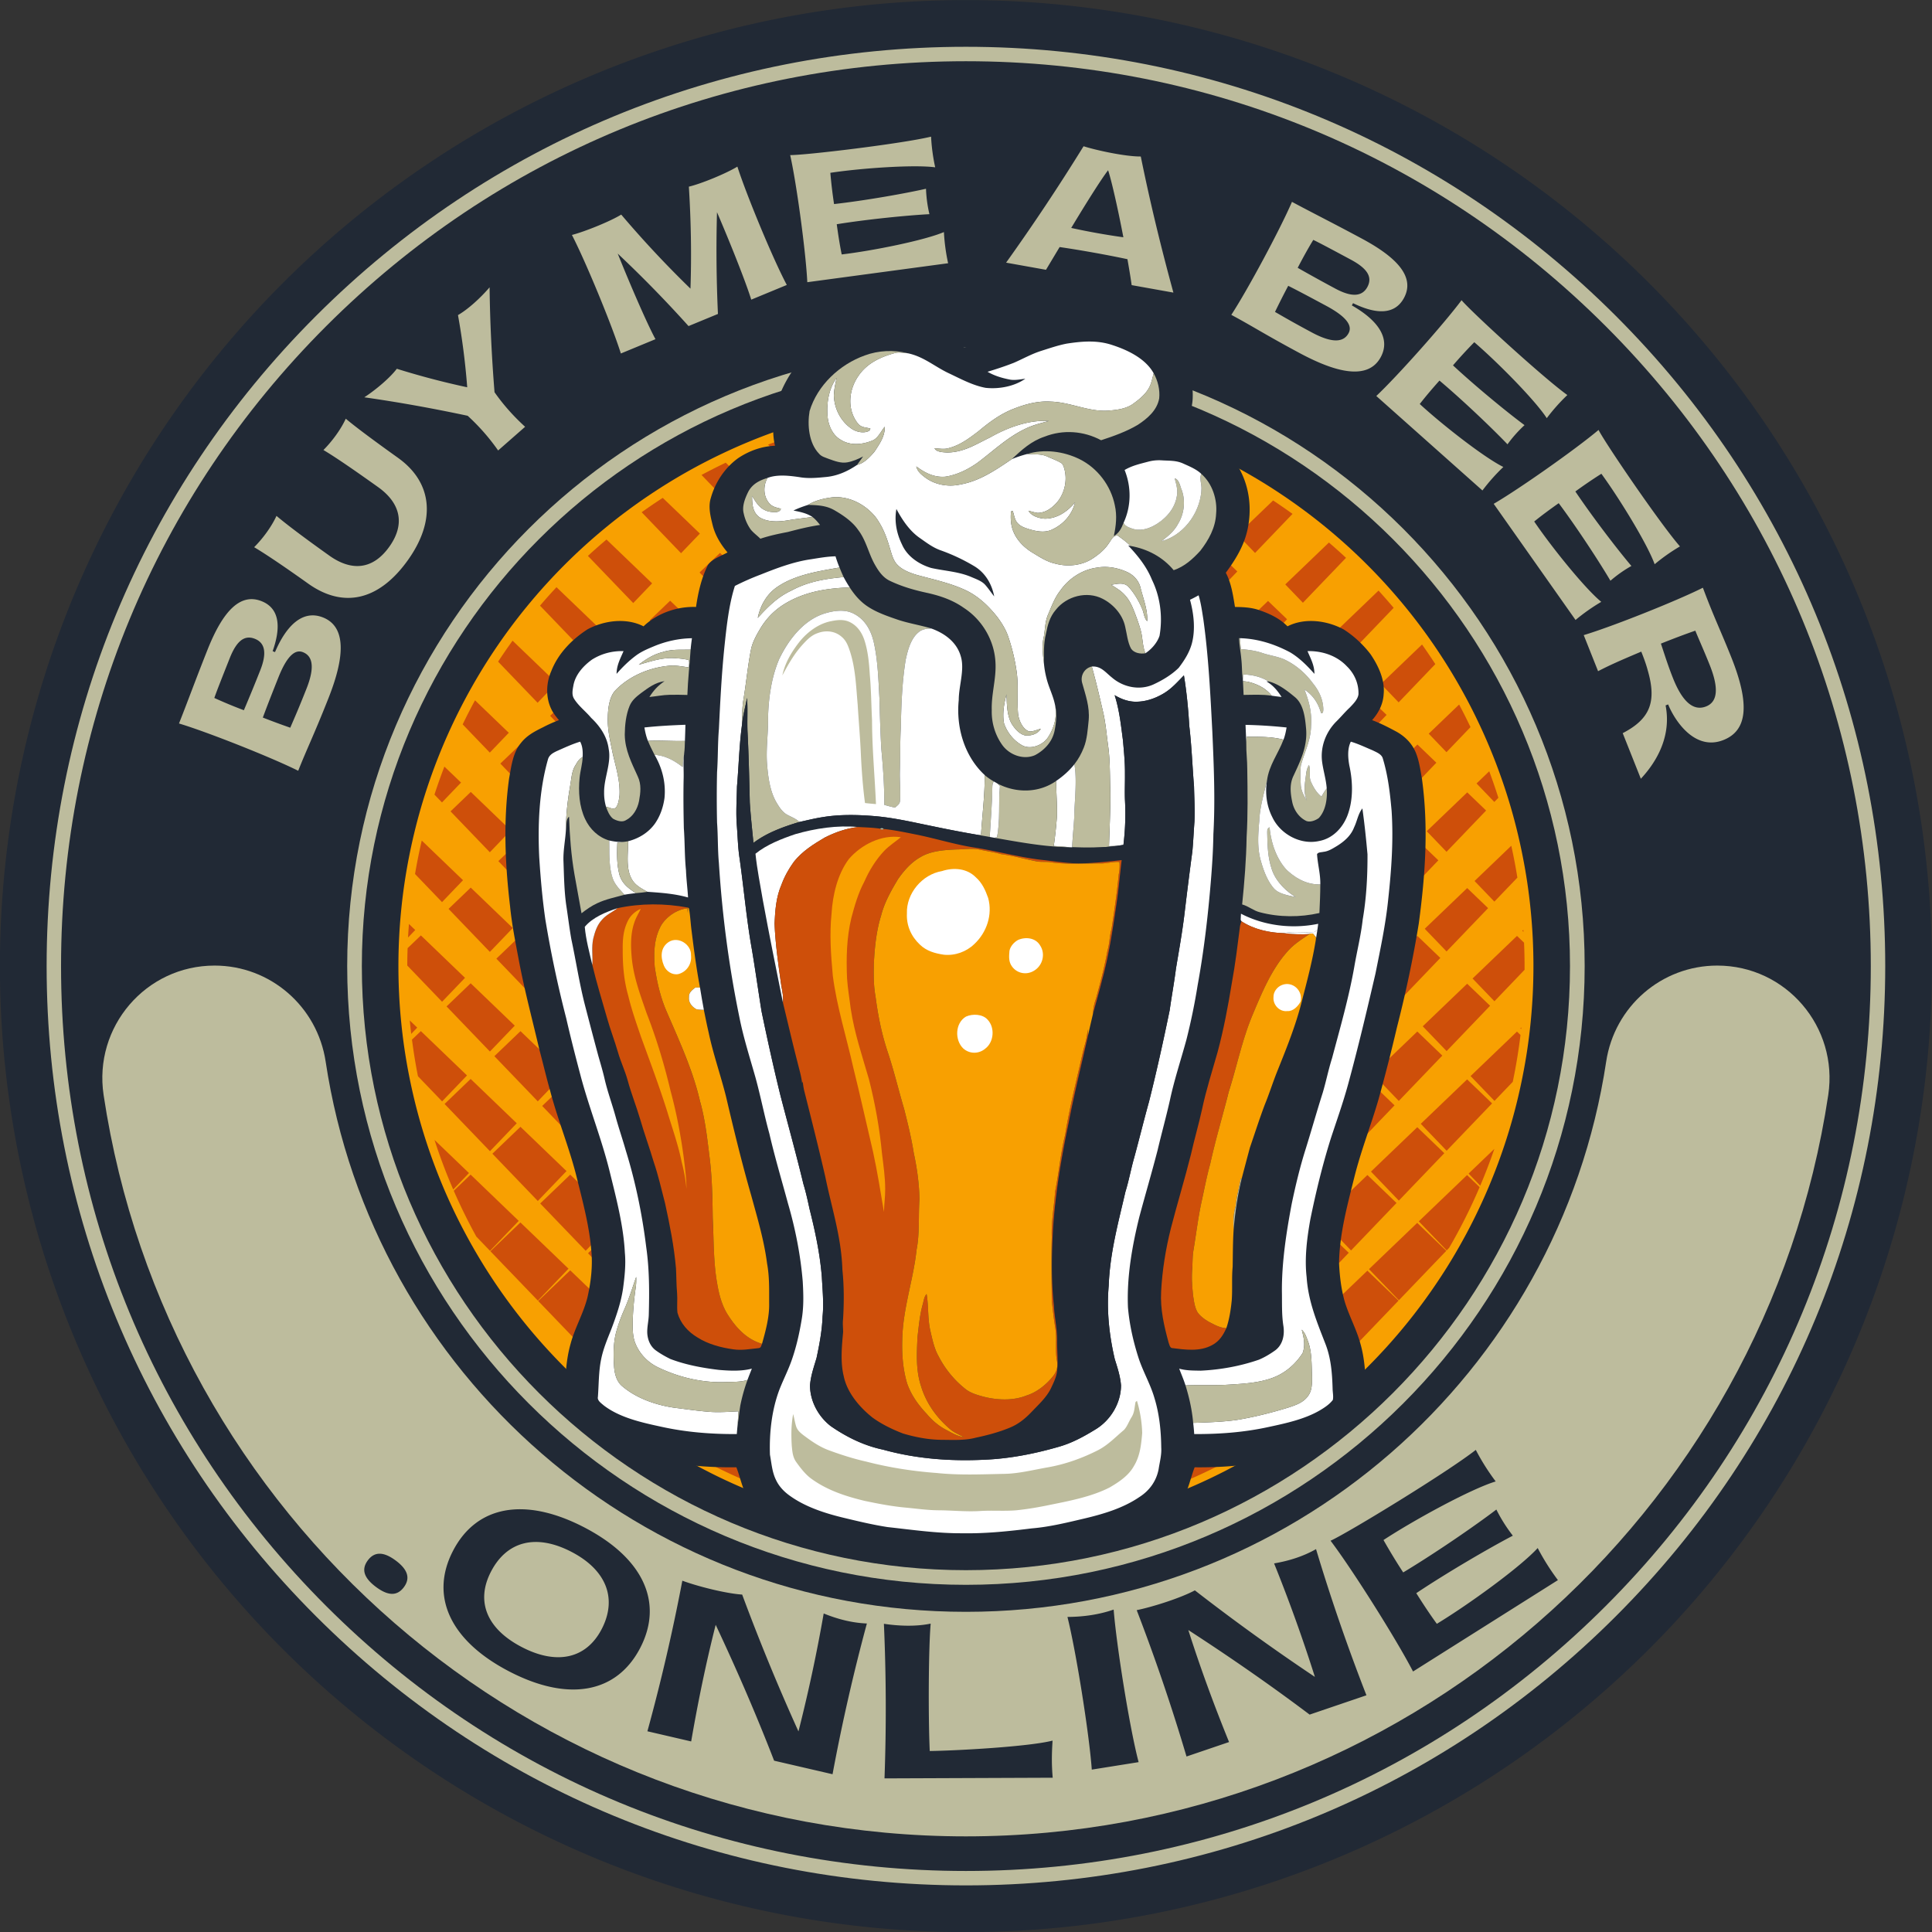
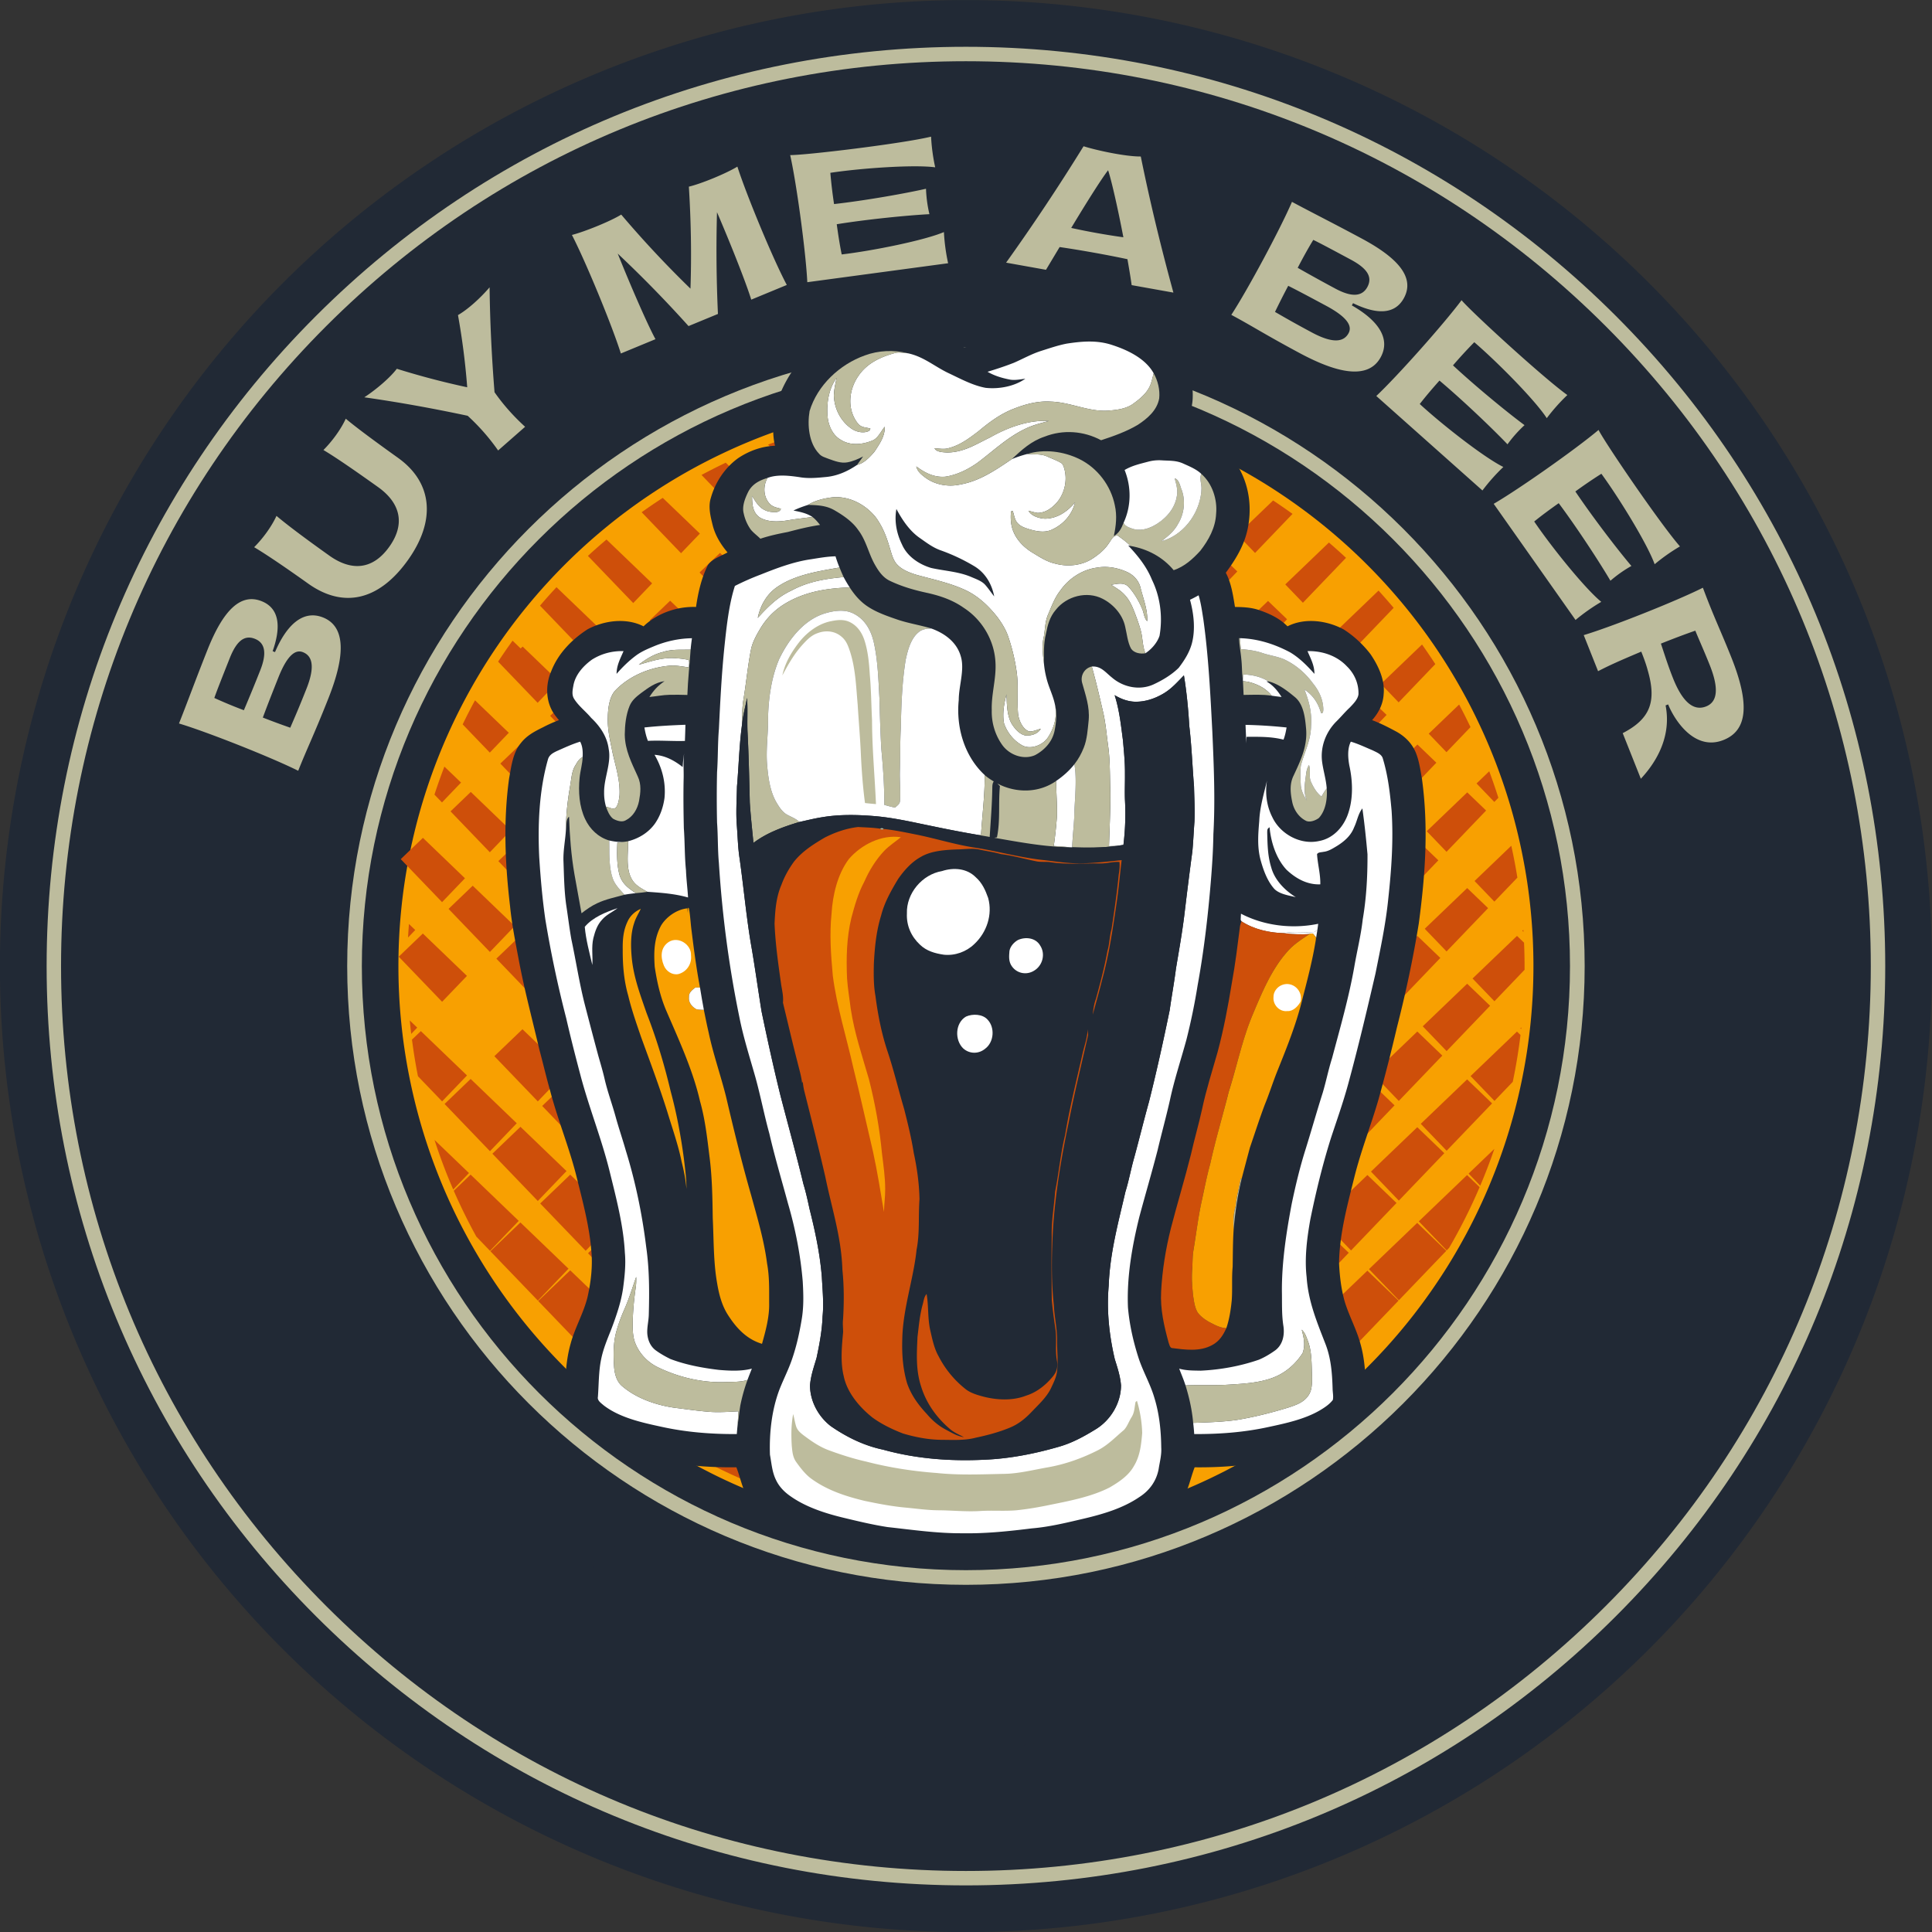
<svg xmlns="http://www.w3.org/2000/svg" width="500" height="500" version="1.0" viewBox="0 0 375 375">
  <rect x="0" y="0" width="375" height="375" fill="#333333" stroke="none" />
  <defs>
    <clipPath id="a">
      <path d="M98 59.68h178.941v245.21H98Zm0 0" />
    </clipPath>
  </defs>
  <path fill="#212935" d="M374.988 187.52c0 3.066-.078 6.132-.226 9.199a189.548 189.548 0 0 1-1.805 18.312 187.876 187.876 0 0 1-8.93 35.653 187.882 187.882 0 0 1-15.719 33.23 187.263 187.263 0 0 1-15.882 22.555 188.297 188.297 0 0 1-12.356 13.633 189.21 189.21 0 0 1-13.636 12.355 186.074 186.074 0 0 1-14.777 10.96 184.92 184.92 0 0 1-7.778 4.927 187.856 187.856 0 0 1-33.227 15.715 185.826 185.826 0 0 1-17.609 5.34 186.04 186.04 0 0 1-8.977 2.015 183.34 183.34 0 0 1-9.07 1.574 185.367 185.367 0 0 1-18.308 1.805 185.853 185.853 0 0 1-18.403 0 189.697 189.697 0 0 1-9.18-.676c-3.05-.3-6.097-.676-9.132-1.129a181.528 181.528 0 0 1-9.067-1.574 187.184 187.184 0 0 1-43.586-14.398 188 188 0 0 1-16.23-8.672 184.787 184.787 0 0 1-7.774-4.926 186.073 186.073 0 0 1-14.78-10.961 185.148 185.148 0 0 1-6.97-6.012 189.095 189.095 0 0 1-6.664-6.343 188.298 188.298 0 0 1-18.02-20.89 186.074 186.074 0 0 1-5.296-7.524 187.349 187.349 0 0 1-4.926-7.774 187.963 187.963 0 0 1-12.402-24.644 185.402 185.402 0 0 1-3.313-8.586 184.34 184.34 0 0 1-2.886-8.739 182.8 182.8 0 0 1-2.454-8.867 191.027 191.027 0 0 1-2.02-8.98 187.848 187.848 0 0 1-1.57-9.067 183.97 183.97 0 0 1-1.128-9.136 183.99 183.99 0 0 1-.676-9.176 185.36 185.36 0 0 1-.227-9.2c0-3.07.075-6.136.227-9.203.148-3.062.375-6.125.676-9.175.3-3.055.675-6.098 1.129-9.137.449-3.035.972-6.055 1.57-9.066a191.027 191.027 0 0 1 2.02-8.981c.742-2.977 1.562-5.93 2.453-8.867a184.34 184.34 0 0 1 2.886-8.738A187.883 187.883 0 0 1 26.66 91.125a184.92 184.92 0 0 1 4.926-7.777 186.073 186.073 0 0 1 10.96-14.778 189.212 189.212 0 0 1 12.355-13.637 189.096 189.096 0 0 1 6.665-6.343 185.149 185.149 0 0 1 6.97-6.012 186.073 186.073 0 0 1 14.781-10.96c2.55-1.708 5.14-3.348 7.773-4.927a188 188 0 0 1 16.23-8.672 189.735 189.735 0 0 1 8.41-3.73 188.914 188.914 0 0 1 17.328-6.2 187.184 187.184 0 0 1 17.848-4.468 182.396 182.396 0 0 1 9.067-1.574c3.035-.45 6.082-.828 9.132-1.129 3.055-.3 6.114-.523 9.18-.676a190.83 190.83 0 0 1 9.2-.226c3.07 0 6.136.078 9.202.226a189.9 189.9 0 0 1 9.176.676 188.573 188.573 0 0 1 18.203 2.703 188.64 188.64 0 0 1 17.848 4.469 188.36 188.36 0 0 1 8.738 2.887 187.882 187.882 0 0 1 33.227 15.715 184.918 184.918 0 0 1 7.777 4.925 186.074 186.074 0 0 1 14.778 10.961 189.21 189.21 0 0 1 13.637 12.355 189.21 189.21 0 0 1 12.355 13.637 188.076 188.076 0 0 1 10.96 14.778 189.763 189.763 0 0 1 9.46 15.781 187.883 187.883 0 0 1 11.18 25.223 186.81 186.81 0 0 1 5.341 17.605 187.877 187.877 0 0 1 3.59 18.047 189.316 189.316 0 0 1 1.805 18.312c.148 3.067.226 6.133.226 9.204Zm0 0" />
  <path fill="#f8a001" d="M297.64 187.52c0 1.8-.046 3.601-.132 5.402-.09 1.8-.223 3.598-.399 5.394a112.25 112.25 0 0 1-.66 5.364 111.63 111.63 0 0 1-2.11 10.601 108.224 108.224 0 0 1-3.14 10.348 106.537 106.537 0 0 1-1.945 5.043 104.96 104.96 0 0 1-2.192 4.941 105.325 105.325 0 0 1-2.43 4.832 113.581 113.581 0 0 1-2.663 4.703c-.926 1.547-1.89 3.07-2.895 4.567a109.335 109.335 0 0 1-9.969 12.777 110.254 110.254 0 0 1-20.421 17.617 109.39 109.39 0 0 1-9.273 5.555 108.075 108.075 0 0 1-9.77 4.621c-1.668.692-3.348 1.34-5.047 1.95a111.085 111.085 0 0 1-5.133 1.695 110.5 110.5 0 0 1-21.18 4.21 108.437 108.437 0 0 1-10.797.531c-1.8 0-3.601-.042-5.402-.132-1.8-.09-3.598-.223-5.394-.398a107.448 107.448 0 0 1-5.364-.66 111.63 111.63 0 0 1-10.605-2.11 110.7 110.7 0 0 1-10.344-3.137 111.017 111.017 0 0 1-5.043-1.949 109.237 109.237 0 0 1-4.945-2.187 111.576 111.576 0 0 1-9.532-5.098c-1.546-.926-3.07-1.89-4.566-2.89a109.431 109.431 0 0 1-8.684-6.441 110.037 110.037 0 0 1-4.093-3.532 113.779 113.779 0 0 1-3.918-3.727 113.779 113.779 0 0 1-3.727-3.918 110.036 110.036 0 0 1-9.972-12.777c-1-1.496-1.965-3.02-2.891-4.567a109.253 109.253 0 0 1-2.664-4.703 109.518 109.518 0 0 1-4.625-9.773 115.763 115.763 0 0 1-1.945-5.043c-.606-1.7-1.172-3.41-1.696-5.137a109.436 109.436 0 0 1-2.625-10.484 108.437 108.437 0 0 1-1.586-10.692 103.63 103.63 0 0 1-.398-5.394c-.09-1.8-.133-3.602-.133-5.402 0-1.805.043-3.606.133-5.407.086-1.8.219-3.597.398-5.39.176-1.797.395-3.586.66-5.368a111.627 111.627 0 0 1 2.11-10.601c.437-1.75.918-3.488 1.441-5.211.524-1.727 1.09-3.438 1.696-5.137a114.769 114.769 0 0 1 1.945-5.043 113.708 113.708 0 0 1 2.191-4.941 111.721 111.721 0 0 1 5.098-9.535 108.35 108.35 0 0 1 2.89-4.567 109.43 109.43 0 0 1 6.441-8.684 110.036 110.036 0 0 1 15.27-15.269 102.996 102.996 0 0 1 4.262-3.324 108.428 108.428 0 0 1 4.422-3.113 109.252 109.252 0 0 1 14.098-7.988 105.099 105.099 0 0 1 4.945-2.192 106.57 106.57 0 0 1 5.043-1.945c1.7-.61 3.41-1.176 5.133-1.7a110.698 110.698 0 0 1 10.488-2.625c1.77-.351 3.543-.66 5.328-.925a112.25 112.25 0 0 1 5.363-.66c1.797-.176 3.594-.31 5.395-.399 1.8-.09 3.602-.133 5.402-.133 1.805 0 3.606.043 5.407.133a111.796 111.796 0 0 1 10.758 1.059 111.627 111.627 0 0 1 10.601 2.11 108.14 108.14 0 0 1 10.344 3.14c1.699.605 3.379 1.254 5.047 1.945a104.96 104.96 0 0 1 4.941 2.191c1.629.77 3.238 1.579 4.828 2.43 1.59.848 3.16 1.738 4.707 2.664 1.547.926 3.067 1.89 4.567 2.895 1.5 1 2.972 2.039 4.421 3.113a110.036 110.036 0 0 1 8.355 6.855 106.88 106.88 0 0 1 3.915 3.73 106.886 106.886 0 0 1 3.73 3.915 110.037 110.037 0 0 1 12.864 17.344 113.58 113.58 0 0 1 2.664 4.703 107.36 107.36 0 0 1 2.43 4.832 104.96 104.96 0 0 1 2.19 4.941c.692 1.664 1.34 3.348 1.946 5.043a108.224 108.224 0 0 1 3.14 10.348 111.63 111.63 0 0 1 2.11 10.602 111.796 111.796 0 0 1 1.059 10.757c.086 1.801.133 3.602.133 5.407Zm0 0" />
-   <path fill="#bdbc9d" d="M333.32 187.418c-10.82 0-19.949 7.945-21.562 18.644-9.113 60.454-61.278 106.793-124.274 106.793-62.992 0-115.16-46.34-124.273-106.793-1.613-10.699-10.738-18.644-21.559-18.644-13.359 0-23.527 11.902-21.543 25.113 12.239 81.453 82.512 143.906 167.375 143.906 84.868 0 155.141-62.453 167.38-143.906 1.984-13.21-8.184-25.113-21.544-25.113Zm0 0" />
  <path fill="#bdbc9d" d="M187.484 307.613c-66.218 0-120.093-53.875-120.093-120.093 0-66.223 53.875-120.098 120.093-120.098 66.223 0 120.098 53.875 120.098 120.098 0 66.218-53.875 120.093-120.098 120.093Zm0-237.343c-64.648 0-117.25 52.597-117.25 117.25 0 64.652 52.602 117.25 117.25 117.25 64.653 0 117.25-52.598 117.25-117.25 0-64.653-52.597-117.25-117.25-117.25Zm0 0" />
  <path fill="#bdbc9d" d="M187.484 365.953c-47.66 0-92.468-18.558-126.172-52.262C27.61 279.988 9.051 235.18 9.051 187.52c0-47.665 18.558-92.473 52.261-126.176 33.704-33.7 78.512-52.262 126.172-52.262 47.664 0 92.473 18.563 126.176 52.262 33.7 33.703 52.262 78.511 52.262 126.176 0 47.66-18.563 92.468-52.262 126.171-33.703 33.704-78.512 52.262-126.176 52.262Zm0-354.07c-46.914 0-91.02 18.27-124.191 51.441-33.176 33.172-51.445 77.281-51.445 124.196 0 46.914 18.27 91.02 51.445 124.19 33.172 33.177 77.277 51.446 124.191 51.446s91.024-18.27 124.196-51.445c33.172-33.172 51.441-77.277 51.441-124.191 0-46.915-18.27-91.024-51.441-124.196-33.172-33.172-77.282-51.441-124.196-51.441Zm0 0" />
-   <path fill="#ce4f0a" d="m223.16 206.043-6.086-5.848-7.426 7.125 6.149 6.399Zm28.977 27.844-6.063-5.825-8.582 8.231 6.172 6.426ZM145.066 120.781l5.704 5.934 4.398-4.586-5.75-5.524ZM256.055 255.61l6.187 6.44 9.211-9.6-6.047-5.813Zm-13.578-31.005-6.07-5.832-8.196 7.864 6.164 6.414Zm-9.657-9.281-6.078-5.84-7.812 7.493 6.156 6.41Zm28.973 27.844-6.055-5.816-8.965 8.601 6.18 6.43Zm-61.039-64.438 5.746 5.98 6.617-6.898-5.699-5.476Zm-27.844-28.976 5.723 5.957 5.508-5.742-5.723-5.5Zm18.563 19.316 5.738 5.973 6.246-6.512-5.707-5.484Zm-27.844-28.972 5.715 5.949 5.14-5.36-5.734-5.503Zm-9.281-9.66 5.707 5.94 4.77-4.972-5.74-5.511Zm-18.563-19.317 5.695 5.926 4.028-4.2-5.754-5.53Zm46.406 48.293 5.73 5.965 5.88-6.129-5.715-5.492Zm64.196 105.469 6.574 6.844 9.219-9.614-6.45-6.195Zm6.133-12.051-6.454-6.203-8.96 8.598 6.566 6.832ZM135.398 130.05l6.09 6.337 4.407-4.594-6.153-5.91Zm97.805 104.223-6.469-6.222-8.191 7.855 6.55 6.82ZM126.117 120.395l6.082 6.328 4.035-4.211-6.156-5.918ZM242.863 243.55l-6.465-6.21-8.574 8.226 6.559 6.829ZM144.68 139.71l6.097 6.345 4.774-4.98-6.14-5.903Zm37.125 38.634 6.125 6.375 6.257-6.52-6.113-5.87Zm22.039 9.136-6.102-5.863-6.656 6.383 6.133 6.387Zm-31.321-18.796 6.118 6.37 5.886-6.136-6.117-5.879Zm-18.563-19.317 6.106 6.352 5.145-5.364-6.133-5.894Zm59.544 47.395-6.094-5.856-7.043 6.754 6.14 6.39Zm-50.262-37.735 6.113 6.36 5.512-5.75-6.125-5.887Zm56.458 20.086 5.37 5.59 6.977-7.277-5.29-5.082Zm50.98 35.437-5.258-5.05-8.598 8.25 5.399 5.617Zm-41.7-25.777 5.38 5.594 7.347-7.66-5.281-5.074Zm32.043 16.497-5.265-5.06-8.215 7.88 5.394 5.613Zm-9.66-9.282-5.273-5.066-7.828 7.512 5.386 5.601Zm-40.945-26.531 5.363 5.578 6.61-6.887-5.301-5.093Zm13.129 55.535-6.48-6.23-7.805 7.488 6.543 6.809ZM211.188 83.074l-1.555-1.492a113.85 113.85 0 0 0-3.63-.695l-3.323 3.187 3.777 3.93Zm19.316 18.563-3.711-3.567-5.55 5.32 3.792 3.95Zm-9.656-9.282-3.723-3.574-5.164 4.953 3.785 3.938Zm19.316 18.563-3.707-3.559-5.934 5.692 3.801 3.953Zm-66.84-27.074-3.265-3.137a126.14 126.14 0 0 0-3.145.55l-2.129 2.048 4.535 4.718Zm36.707 104.543 5.758 5.992 6.984-7.285-5.691-5.469Zm-8.894-28.59 5.355 5.574 6.238-6.504-5.304-5.101Zm79.203 64.035-5.25-5.043-8.985 8.617 5.407 5.63Zm-18.934.387-5.656-5.438-8.594 8.239 5.79 6.023Zm9.66 9.281-5.652-5.43-8.976 8.61 5.796 6.03Zm-19.316-18.562-5.668-5.446-8.207 7.871 5.781 6.012Zm13.969 31.402 5.804 6.035 9.204-9.594-5.645-5.422Zm-23.629-40.684-5.676-5.453-7.82 7.5 5.773 6.008Zm-22.777-7.609 5.765 5.996 7.356-7.668-5.684-5.46Zm56.074 39.019 5.414 5.633.476-.496a107.28 107.28 0 0 0 5.918-11.781l-2.437-2.344Zm-83.532-86.926 5.348 5.563 5.871-6.117-5.316-5.106Zm-27.843-28.976 5.324 5.54 4.762-4.962-5.336-5.129Zm18.562 19.316 5.34 5.56 5.5-5.735-5.32-5.114Zm-9.281-9.656 5.332 5.547 5.129-5.348-5.328-5.12Zm-18.559-19.316 5.313 5.531 4.39-4.578-5.343-5.137Zm.047-8.328-5.355-5.145-3.973 3.813 5.305 5.523Zm-48.769 73.62 7.644 7.954 4.805-5.012-7.75-7.449Zm9.668-9.273 7.254 7.551 4.8-5.004-7.347-7.062Zm18.562 19.317 7.27 7.566 5.539-5.773-7.332-7.047ZM97.117 148.21l7.242 7.536 4.059-4.234-7.363-7.075Zm27.843 28.978 7.263 7.558 5.172-5.39-7.344-7.055Zm93.481 114.5a108.144 108.144 0 0 0 11.993-4.348l-3.727-3.582ZM106.398 157.871l7.25 7.543 4.426-4.621-7.355-7.066Zm50.312 40.047-7.323-7.04-5.864 5.626 7.278 7.574Zm38.634 37.125-7.293-7.008-7.403 7.102 7.309 7.605Zm9.656 9.281-7.285-7-7.785 7.469 7.316 7.617Zm12.04 30.145-8.935 8.574 7.727 8.039 8.871-9.246Zm-31.356-48.707-7.301-7.016-7.016 6.73 7.301 7.602Zm-9.657-9.282-7.308-7.023-6.633 6.363 7.293 7.59Zm-9.66-9.28-7.316-7.032-6.246 5.992 7.285 7.586Zm10.043 28.23-7.7-7.403-7.01 6.723 7.687 8Zm-61.117-48.973 7.652 7.965 5.176-5.399-7.742-7.441Zm22.484 11.848-7.734-7.434-5.469 5.246 7.66 7.969Zm102.028-75.598 3.808 3.965 6.207-6.473-3.695-3.554Zm-24.758 149.848-7.672-7.371-8.55 8.199 7.718 8.035ZM96.73 167.14l7.637 7.946 4.438-4.625-7.762-7.457Zm117.157 48.57-6.489-6.237-7.418 7.117 6.536 6.805ZM87.45 157.484l7.628 7.938 4.067-4.242-7.766-7.465Zm108.28 96.508-7.687-7.387-7.781 7.461 7.703 8.02Zm9.657 9.281-7.68-7.378-8.164 7.832 7.71 8.023ZM186.07 244.71l-7.695-7.394-7.395 7.094 7.696 8.008Zm28.59 8.895-7.277-6.992-8.172 7.84 7.324 7.621Zm-47.906-27.457-7.711-7.41-6.625 6.356 7.68 7.992Zm-9.66-9.281-7.719-7.418-6.238 5.985 7.672 7.984Zm-9.656-9.281-7.727-7.426-5.856 5.617 7.665 7.977Zm-12.426-58.602 6.484 6.746 4.785-4.988-6.547-6.289Zm-9.282-9.66 6.477 6.738 4.414-4.601-6.55-6.297Zm-9.277-9.656 6.465 6.727 4.043-4.215-6.559-6.305Zm97.82 104.988-6.882-6.613-7.797 7.48 6.933 7.211Zm9.661 9.282-6.875-6.606-8.184 7.848 6.941 7.222Zm9.656 9.281-6.867-6.598-8.567 8.219 6.946 7.226Zm9.66 9.281-6.86-6.59-8.952 8.586 6.953 7.238Zm-48.68-65.352-6.504-6.25-6.648 6.375 6.523 6.79Zm-9.656-9.281-6.512-6.258-6.265 6.008 6.515 6.778Zm19.316 18.563-6.496-6.243-7.035 6.747 6.531 6.793Zm-50.656-38.13 6.5 6.762 5.524-5.757-6.532-6.274Zm9.281 9.657 6.508 6.77 5.89-6.141-6.519-6.266Zm-18.562-19.317 6.492 6.755 5.153-5.372-6.536-6.28Zm21.687 29.614-6.921-6.652-5.868 5.628 6.891 7.172Zm-49.914-39.656 6.86 7.14 4.422-4.61-6.953-6.683Zm-9.281-9.66 6.852 7.132 4.054-4.222-6.964-6.692Zm97.832 86.437-6.89-6.621-7.415 7.11 6.926 7.206Zm22.433 58.055 3.653 3.797c4.219-1.832 8.34-3.95 12.348-6.34l-6.668-6.407Zm6.927-11.262-7.262-6.977-8.945 8.579 7.343 7.64Zm-99.348-104.254 6.875 7.156 5.16-5.379-6.937-6.668Zm-9.281-9.66 6.867 7.148 4.793-4.992-6.946-6.676Zm59.952 48.559-6.91-6.637-6.64 6.37 6.91 7.188Zm9.657 9.281-6.898-6.63-7.028 6.743 6.918 7.195Zm-19.317-18.563-6.913-6.64-6.254 6 6.898 7.18Zm-31.73-19.957 6.883 7.164 5.531-5.765-6.93-6.66Zm80.406 85.313-7.265-6.985-8.559 8.211 7.332 7.63Zm12.403 11.269 6.418 6.676a95.532 95.532 0 0 0 2.683-1.664l7.086-7.387-6.851-6.582Zm-38.281 18.16 2.863 2.977c4.308-.55 8.59-1.36 12.82-2.426l1.309-1.367-8.063-7.75Zm-21.641-37.941-8.098-7.777-7.387 7.082 8.083 8.414Zm-9.657-9.277-8.105-7.79-7.004 6.715 8.078 8.403Zm19.317 18.558-8.09-7.773-7.773 7.457 8.09 8.418Zm19.316 18.563-8.074-7.758-8.543 8.195 8.106 8.438Zm-9.66-9.281-8.078-7.766-8.16 7.828 8.098 8.426Zm-38.633-37.122-8.113-7.796-6.617 6.343 8.07 8.399Zm-43.816-31.722 5.184-5.403-8.145-7.828-5.074 4.867Zm-9.289-9.664 4.813-5.02-8.153-7.836-4.687 4.5Zm-9.289-9.668 4.445-4.633-8.16-7.844-4.305 4.13Zm43.078 32.492-8.129-7.813-5.847 5.606 8.054 8.379Zm9.66 9.281-8.12-7.805-6.235 5.977 8.062 8.387Zm-19.316-18.562-8.14-7.82-5.462 5.238 8.047 8.37Zm.382 18.945-8.53-8.195-5.837 5.597 8.438 8.782Zm-9.656-9.281-8.539-8.203-5.453 5.23 8.43 8.774Zm-24.14-13.535 4.824-5.024-8.559-8.223-4.68 4.493ZM79.375 179.34c-.066.875-.125 1.75-.172 2.629l1.395-1.453Zm59.175 56.86-8.523-8.192-6.222 5.972 8.445 8.79Zm37.18 59.335c1.903.207 3.813.363 5.723.469l-3.101-2.98Zm-71.347-81.765 5.191-5.415-8.547-8.21-5.066 4.859Zm72.801 59.554-8.493-8.16-7.765 7.45 8.48 8.82Zm9.66 9.281-8.485-8.152-8.152 7.817 8.484 8.832Zm7.816 13.333a111.25 111.25 0 0 0 5.531-.504l-2.5-2.403Zm-6.637-12.196-8.535 8.188 4.008 4.168c3 .109 6 .101 9-.036l4.004-4.175Zm-20.5-19.699-8.496-8.168-7.382 7.078 8.472 8.817Zm1.161 19.691-8.141 7.809 1.57 1.637c4.11.984 8.266 1.73 12.446 2.23l3.011-3.137Zm-20.477-38.254-8.516-8.183-6.605 6.34 8.453 8.797Zm9.66 9.282-8.508-8.176-6.992 6.71 8.461 8.806Zm-3.773-170.215a106.88 106.88 0 0 0-5.008 1.75l1.664 1.734Zm-8.973 9.351-4.254-4.09a110.342 110.342 0 0 0-4.699 2.38l5.3 5.519Zm81.324-7.382a110.428 110.428 0 0 0-4.336-1.559l2.918 3.04Zm12.86 5.944a105.661 105.661 0 0 0-4.332-2.237l-4.063 3.894 3.406 3.547Zm11.574 7.286a109.661 109.661 0 0 0-3.766-2.605l-6.922 6.636 3.414 3.551Zm-115.031 3.82-7.207-6.93a105.007 105.007 0 0 0-4.094 2.79l7.644 7.953Zm-37.09 38.668-6.559-6.304a109.67 109.67 0 0 0-2.394 4.672l5.265 5.476Zm-9.27 9.664-3.23-3.101c-.692 1.8-1.336 3.613-1.93 5.437l1.461 1.52Zm.383 18.95-8.008-7.696a108.38 108.38 0 0 0-1.304 6.493l5.238 5.453Zm36.707-57.618-8.855-8.507a101.966 101.966 0 0 0-3.61 3.18l8.797 9.152Zm126.317 3.766 8.367-8.723a111.97 111.97 0 0 0-3.317-2.968l-8.472 8.129Zm-144.864 15.57-8.543-8.21a105.21 105.21 0 0 0-2.804 4.074l7.664 7.976Zm9.274-9.668-9.29-8.925a105.985 105.985 0 0 0-3.199 3.586l8.813 9.171Zm3.039 132.962-6.594 6.324 9.227 9.601 6.687-6.969Zm-19.332-18.579-5.825 5.586 9.215 9.586 5.946-6.2Zm9.664 9.289-6.207 5.953 9.219 9.594 6.316-6.582Zm-20.418-56.773-8.563-8.23-2.578 2.472a107.57 107.57 0 0 0-.066 3.367l6.754 7.031ZM79.54 198.07c.081.871.175 1.743.276 2.61l1.168-1.22Zm11.105 10.672-8.957-8.605-1.723 1.652c.308 2.379.691 4.75 1.16 7.11l4.688 4.878Zm-6.309 12.516c1.05 3.25 2.262 6.465 3.633 9.625l3.062-3.192Zm7.008 6.734-3.27 3.137a108.433 108.433 0 0 0 4.383 8.894l2.652 2.762 5.579-5.812Zm189.414-81.996 4.664-4.863c-.7-1.473-1.434-2.934-2.207-4.383l-5.899 5.66Zm10.074 8.848a110.86 110.86 0 0 0-1.77-5.14l-2.464 2.366 3.449 3.59Zm-19.359-18.516 7.12-7.426a116.173 116.173 0 0 0-2.577-3.804l-7.98 7.656Zm-9.289-9.664 8.324-8.684a117.494 117.494 0 0 0-2.934-3.347l-8.82 8.46ZM130.008 265.148l-6.977 6.692 8.41 8.754c.348.21.696.426 1.043.629l6.836-7.125Zm160.047-90.144 4.468-4.656a107.277 107.277 0 0 0-1.183-6.188l-7.13 6.84Zm-51.02-14.434 4.594 4.782 6.965-7.258-4.485-4.309Zm46.789 29.36 4.242 4.414 5.852-6.106c.008-1.754-.023-3.508-.102-5.265l-1.367-1.313Zm9.43 9.816.035-.336-.184.18Zm-93.34-107.004-4.129-3.969-4.77 4.575 4.16 4.332Zm73.191 88.91-8.23 7.895 4.621 4.805 8.07-8.415Zm9.668 9.289-8.617 8.262 4.63 4.817 8.44-8.801ZM192.258 83.46l-4.14-3.976-4.384 4.204 4.153 4.324Zm56.442 67.837 4.21 4.383 6.957-7.254-4.086-3.922Zm-9.282-9.657 4.203 4.372 6.586-6.867-4.09-3.93Zm26.023 30.723-7.843 7.524 4.609 4.797 7.703-8.028Zm-35.304-40.383 4.195 4.364 6.215-6.477-4.098-3.941Zm-8.907-20.675-4.113-3.957-5.539 5.316 4.176 4.348Zm-9.656-9.282-4.125-3.964-5.152 4.945 4.168 4.344Zm9.281 20.297 4.188 4.36 5.848-6.094-4.106-3.95Zm28.231 10.047 3.816 3.969 6.578-6.856-3.687-3.546Zm36.352 76.496 4.636 4.82 3.551-3.699a109.197 109.197 0 0 0 1.504-9.093l-.688-.66ZM192.64 102.406l-4.53-4.355-4.762 4.57 4.55 4.734Zm-9.656-9.281-4.543-4.363-4.375 4.199 4.543 4.727Zm72.789 69.949-7.457 7.153 4.602 4.793 7.332-7.645Zm2.594-21.051 3.824 3.98 6.946-7.241-3.68-3.54Zm9.281 9.661 3.832 3.984 7.317-7.625-3.672-3.531Zm17.142 2.116-7.86 7.54 3.84 3.996 7.683-8.012Zm-64.317-12.546 4.578 4.766 6.226-6.489-4.504-4.324Zm9.281 9.656 4.586 4.778 6.594-6.875-4.493-4.317Zm-70.738 123.535-7.754 7.442 8.863 9.222 7.785-8.117Zm52.175-142.851 4.575 4.761 5.851-6.105-4.508-4.332Zm-9.281-9.656 4.567 4.75 5.484-5.72-4.52-4.34Zm-9.281-9.661 4.559 4.743 5.113-5.332-4.524-4.348Zm65.351 48.68 4.22 4.387 7.323-7.637-4.074-3.914Zm-148.02 66.348-8.94-8.594-5.446 5.223 8.817 9.175Zm29.716 47.133-7.121 6.828a107.78 107.78 0 0 0 12.441 6.265l3.984-4.152Zm5.582 13.202a107.605 107.605 0 0 0 12.832 4.489l-8.746-8.402Zm142.055-57.495c1-2.356 1.914-4.739 2.742-7.149l-5 4.797Zm-7.36-25.258-4.855-4.668-8.606 8.258 5.012 5.214Zm9.66 9.281-4.847-4.66-8.993 8.625 5.02 5.226ZM148.594 264.43l-8.91-8.563-6.985 6.703 8.848 9.207Zm121.703-68.825-4.863-4.675-8.223 7.886 5.004 5.211ZM158.254 273.71l-8.902-8.554-7.372 7.07 8.856 9.215Zm-19.316-18.562-8.918-8.57-6.602 6.332 8.84 9.2Zm-43.836-31.703 5.199-5.422-8.95-8.601-5.058 4.855Zm24.519 13.141L110.684 228l-5.829 5.594 8.825 9.183Zm9.656 9.281-8.925-8.578-6.215 5.961 8.832 9.195Zm121.703-68.824-4.882-4.688-7.45 7.145 4.989 5.195Zm-77.27-74.25-4.94-4.75-4.372 4.191 4.93 5.13Zm9.25 18.757 4.946 5.145 5.121-5.34-4.925-4.734Zm-9.28-9.655 4.937 5.136 4.754-4.957-4.937-4.742Zm-9.625-18.383-4.953-4.758-3.985 3.82 4.922 5.121ZM295.68 180.48l-.188.18.211.219-.023-.399Zm-6.84-4.21-4.059-3.899-8.238 7.902 4.234 4.403Zm-87.317-35.403 4.961 5.16 5.86-6.109-4.91-4.719Zm-9.281-9.657 4.953 5.153 5.493-5.726-4.922-4.727Zm86.942 35.778-4.067-3.906-7.855 7.531 4.226 4.399Zm-59.098-6.804 4.976 5.18 6.598-6.884-4.894-4.703Zm9.281 9.66 4.98 5.183 6.973-7.265-4.886-4.696Zm31.27 16.48-4.871-4.683-7.836 7.52 4.996 5.198Zm-49.832-35.797 4.968 5.168 6.23-6.496-4.901-4.71Zm0 0" />
+   <path fill="#ce4f0a" d="m223.16 206.043-6.086-5.848-7.426 7.125 6.149 6.399Zm28.977 27.844-6.063-5.825-8.582 8.231 6.172 6.426ZM145.066 120.781l5.704 5.934 4.398-4.586-5.75-5.524ZM256.055 255.61l6.187 6.44 9.211-9.6-6.047-5.813Zm-13.578-31.005-6.07-5.832-8.196 7.864 6.164 6.414Zm-9.657-9.281-6.078-5.84-7.812 7.493 6.156 6.41Zm28.973 27.844-6.055-5.816-8.965 8.601 6.18 6.43Zm-61.039-64.438 5.746 5.98 6.617-6.898-5.699-5.476Zm-27.844-28.976 5.723 5.957 5.508-5.742-5.723-5.5Zm18.563 19.316 5.738 5.973 6.246-6.512-5.707-5.484Zm-27.844-28.972 5.715 5.949 5.14-5.36-5.734-5.503Zm-9.281-9.66 5.707 5.94 4.77-4.972-5.74-5.511Zm-18.563-19.317 5.695 5.926 4.028-4.2-5.754-5.53Zm46.406 48.293 5.73 5.965 5.88-6.129-5.715-5.492Zm64.196 105.469 6.574 6.844 9.219-9.614-6.45-6.195Zm6.133-12.051-6.454-6.203-8.96 8.598 6.566 6.832ZM135.398 130.05l6.09 6.337 4.407-4.594-6.153-5.91Zm97.805 104.223-6.469-6.222-8.191 7.855 6.55 6.82ZM126.117 120.395l6.082 6.328 4.035-4.211-6.156-5.918ZM242.863 243.55l-6.465-6.21-8.574 8.226 6.559 6.829ZM144.68 139.71l6.097 6.345 4.774-4.98-6.14-5.903Zm37.125 38.634 6.125 6.375 6.257-6.52-6.113-5.87Zm22.039 9.136-6.102-5.863-6.656 6.383 6.133 6.387Zm-31.321-18.796 6.118 6.37 5.886-6.136-6.117-5.879Zm-18.563-19.317 6.106 6.352 5.145-5.364-6.133-5.894Zm59.544 47.395-6.094-5.856-7.043 6.754 6.14 6.39Zm-50.262-37.735 6.113 6.36 5.512-5.75-6.125-5.887Zm56.458 20.086 5.37 5.59 6.977-7.277-5.29-5.082Zm50.98 35.437-5.258-5.05-8.598 8.25 5.399 5.617Zm-41.7-25.777 5.38 5.594 7.347-7.66-5.281-5.074Zm32.043 16.497-5.265-5.06-8.215 7.88 5.394 5.613Zm-9.66-9.282-5.273-5.066-7.828 7.512 5.386 5.601Zm-40.945-26.531 5.363 5.578 6.61-6.887-5.301-5.093Zm13.129 55.535-6.48-6.23-7.805 7.488 6.543 6.809ZM211.188 83.074l-1.555-1.492a113.85 113.85 0 0 0-3.63-.695l-3.323 3.187 3.777 3.93Zm19.316 18.563-3.711-3.567-5.55 5.32 3.792 3.95Zm-9.656-9.282-3.723-3.574-5.164 4.953 3.785 3.938Zm19.316 18.563-3.707-3.559-5.934 5.692 3.801 3.953Zm-66.84-27.074-3.265-3.137a126.14 126.14 0 0 0-3.145.55l-2.129 2.048 4.535 4.718Zm36.707 104.543 5.758 5.992 6.984-7.285-5.691-5.469Zm-8.894-28.59 5.355 5.574 6.238-6.504-5.304-5.101Zm79.203 64.035-5.25-5.043-8.985 8.617 5.407 5.63Zm-18.934.387-5.656-5.438-8.594 8.239 5.79 6.023Zm9.66 9.281-5.652-5.43-8.976 8.61 5.796 6.03Zm-19.316-18.562-5.668-5.446-8.207 7.871 5.781 6.012Zm13.969 31.402 5.804 6.035 9.204-9.594-5.645-5.422Zm-23.629-40.684-5.676-5.453-7.82 7.5 5.773 6.008Zm-22.777-7.609 5.765 5.996 7.356-7.668-5.684-5.46Zm56.074 39.019 5.414 5.633.476-.496a107.28 107.28 0 0 0 5.918-11.781l-2.437-2.344Zm-83.532-86.926 5.348 5.563 5.871-6.117-5.316-5.106Zm-27.843-28.976 5.324 5.54 4.762-4.962-5.336-5.129Zm18.562 19.316 5.34 5.56 5.5-5.735-5.32-5.114Zm-9.281-9.656 5.332 5.547 5.129-5.348-5.328-5.12Zm-18.559-19.316 5.313 5.531 4.39-4.578-5.343-5.137Zm.047-8.328-5.355-5.145-3.973 3.813 5.305 5.523Zm-48.769 73.62 7.644 7.954 4.805-5.012-7.75-7.449Zm9.668-9.273 7.254 7.551 4.8-5.004-7.347-7.062Zm18.562 19.317 7.27 7.566 5.539-5.773-7.332-7.047ZM97.117 148.21l7.242 7.536 4.059-4.234-7.363-7.075Zm27.843 28.978 7.263 7.558 5.172-5.39-7.344-7.055Zm93.481 114.5a108.144 108.144 0 0 0 11.993-4.348l-3.727-3.582ZM106.398 157.871l7.25 7.543 4.426-4.621-7.355-7.066Zm50.312 40.047-7.323-7.04-5.864 5.626 7.278 7.574Zm38.634 37.125-7.293-7.008-7.403 7.102 7.309 7.605Zm9.656 9.281-7.285-7-7.785 7.469 7.316 7.617Zm12.04 30.145-8.935 8.574 7.727 8.039 8.871-9.246Zm-31.356-48.707-7.301-7.016-7.016 6.73 7.301 7.602Zm-9.657-9.282-7.308-7.023-6.633 6.363 7.293 7.59Zm-9.66-9.28-7.316-7.032-6.246 5.992 7.285 7.586Zm10.043 28.23-7.7-7.403-7.01 6.723 7.687 8Zm-61.117-48.973 7.652 7.965 5.176-5.399-7.742-7.441Zm22.484 11.848-7.734-7.434-5.469 5.246 7.66 7.969Zm102.028-75.598 3.808 3.965 6.207-6.473-3.695-3.554Zm-24.758 149.848-7.672-7.371-8.55 8.199 7.718 8.035ZM96.73 167.14l7.637 7.946 4.438-4.625-7.762-7.457Zm117.157 48.57-6.489-6.237-7.418 7.117 6.536 6.805ZM87.45 157.484l7.628 7.938 4.067-4.242-7.766-7.465Zm108.28 96.508-7.687-7.387-7.781 7.461 7.703 8.02Zm9.657 9.281-7.68-7.378-8.164 7.832 7.71 8.023ZM186.07 244.71l-7.695-7.394-7.395 7.094 7.696 8.008Zm28.59 8.895-7.277-6.992-8.172 7.84 7.324 7.621Zm-47.906-27.457-7.711-7.41-6.625 6.356 7.68 7.992Zm-9.66-9.281-7.719-7.418-6.238 5.985 7.672 7.984Zm-9.656-9.281-7.727-7.426-5.856 5.617 7.665 7.977Zm-12.426-58.602 6.484 6.746 4.785-4.988-6.547-6.289Zm-9.282-9.66 6.477 6.738 4.414-4.601-6.55-6.297Zm-9.277-9.656 6.465 6.727 4.043-4.215-6.559-6.305Zm97.82 104.988-6.882-6.613-7.797 7.48 6.933 7.211Zm9.661 9.282-6.875-6.606-8.184 7.848 6.941 7.222Zm9.656 9.281-6.867-6.598-8.567 8.219 6.946 7.226Zm9.66 9.281-6.86-6.59-8.952 8.586 6.953 7.238Zm-48.68-65.352-6.504-6.25-6.648 6.375 6.523 6.79Zm-9.656-9.281-6.512-6.258-6.265 6.008 6.515 6.778Zm19.316 18.563-6.496-6.243-7.035 6.747 6.531 6.793Zm-50.656-38.13 6.5 6.762 5.524-5.757-6.532-6.274ZZm-18.562-19.317 6.492 6.755 5.153-5.372-6.536-6.28Zm21.687 29.614-6.921-6.652-5.868 5.628 6.891 7.172Zm-49.914-39.656 6.86 7.14 4.422-4.61-6.953-6.683Zm-9.281-9.66 6.852 7.132 4.054-4.222-6.964-6.692Zm97.832 86.437-6.89-6.621-7.415 7.11 6.926 7.206Zm22.433 58.055 3.653 3.797c4.219-1.832 8.34-3.95 12.348-6.34l-6.668-6.407Zm6.927-11.262-7.262-6.977-8.945 8.579 7.343 7.64Zm-99.348-104.254 6.875 7.156 5.16-5.379-6.937-6.668Zm-9.281-9.66 6.867 7.148 4.793-4.992-6.946-6.676Zm59.952 48.559-6.91-6.637-6.64 6.37 6.91 7.188Zm9.657 9.281-6.898-6.63-7.028 6.743 6.918 7.195Zm-19.317-18.563-6.913-6.64-6.254 6 6.898 7.18Zm-31.73-19.957 6.883 7.164 5.531-5.765-6.93-6.66Zm80.406 85.313-7.265-6.985-8.559 8.211 7.332 7.63Zm12.403 11.269 6.418 6.676a95.532 95.532 0 0 0 2.683-1.664l7.086-7.387-6.851-6.582Zm-38.281 18.16 2.863 2.977c4.308-.55 8.59-1.36 12.82-2.426l1.309-1.367-8.063-7.75Zm-21.641-37.941-8.098-7.777-7.387 7.082 8.083 8.414Zm-9.657-9.277-8.105-7.79-7.004 6.715 8.078 8.403Zm19.317 18.558-8.09-7.773-7.773 7.457 8.09 8.418Zm19.316 18.563-8.074-7.758-8.543 8.195 8.106 8.438Zm-9.66-9.281-8.078-7.766-8.16 7.828 8.098 8.426Zm-38.633-37.122-8.113-7.796-6.617 6.343 8.07 8.399Zm-43.816-31.722 5.184-5.403-8.145-7.828-5.074 4.867Zm-9.289-9.664 4.813-5.02-8.153-7.836-4.687 4.5Zm-9.289-9.668 4.445-4.633-8.16-7.844-4.305 4.13Zm43.078 32.492-8.129-7.813-5.847 5.606 8.054 8.379Zm9.66 9.281-8.12-7.805-6.235 5.977 8.062 8.387Zm-19.316-18.562-8.14-7.82-5.462 5.238 8.047 8.37Zm.382 18.945-8.53-8.195-5.837 5.597 8.438 8.782Zm-9.656-9.281-8.539-8.203-5.453 5.23 8.43 8.774Zm-24.14-13.535 4.824-5.024-8.559-8.223-4.68 4.493ZM79.375 179.34c-.066.875-.125 1.75-.172 2.629l1.395-1.453Zm59.175 56.86-8.523-8.192-6.222 5.972 8.445 8.79Zm37.18 59.335c1.903.207 3.813.363 5.723.469l-3.101-2.98Zm-71.347-81.765 5.191-5.415-8.547-8.21-5.066 4.859Zm72.801 59.554-8.493-8.16-7.765 7.45 8.48 8.82Zm9.66 9.281-8.485-8.152-8.152 7.817 8.484 8.832Zm7.816 13.333a111.25 111.25 0 0 0 5.531-.504l-2.5-2.403Zm-6.637-12.196-8.535 8.188 4.008 4.168c3 .109 6 .101 9-.036l4.004-4.175Zm-20.5-19.699-8.496-8.168-7.382 7.078 8.472 8.817Zm1.161 19.691-8.141 7.809 1.57 1.637c4.11.984 8.266 1.73 12.446 2.23l3.011-3.137Zm-20.477-38.254-8.516-8.183-6.605 6.34 8.453 8.797Zm9.66 9.282-8.508-8.176-6.992 6.71 8.461 8.806Zm-3.773-170.215a106.88 106.88 0 0 0-5.008 1.75l1.664 1.734Zm-8.973 9.351-4.254-4.09a110.342 110.342 0 0 0-4.699 2.38l5.3 5.519Zm81.324-7.382a110.428 110.428 0 0 0-4.336-1.559l2.918 3.04Zm12.86 5.944a105.661 105.661 0 0 0-4.332-2.237l-4.063 3.894 3.406 3.547Zm11.574 7.286a109.661 109.661 0 0 0-3.766-2.605l-6.922 6.636 3.414 3.551Zm-115.031 3.82-7.207-6.93a105.007 105.007 0 0 0-4.094 2.79l7.644 7.953Zm-37.09 38.668-6.559-6.304a109.67 109.67 0 0 0-2.394 4.672l5.265 5.476Zm-9.27 9.664-3.23-3.101c-.692 1.8-1.336 3.613-1.93 5.437l1.461 1.52Zm.383 18.95-8.008-7.696a108.38 108.38 0 0 0-1.304 6.493l5.238 5.453Zm36.707-57.618-8.855-8.507a101.966 101.966 0 0 0-3.61 3.18l8.797 9.152Zm126.317 3.766 8.367-8.723a111.97 111.97 0 0 0-3.317-2.968l-8.472 8.129Zm-144.864 15.57-8.543-8.21a105.21 105.21 0 0 0-2.804 4.074l7.664 7.976Zm9.274-9.668-9.29-8.925a105.985 105.985 0 0 0-3.199 3.586l8.813 9.171Zm3.039 132.962-6.594 6.324 9.227 9.601 6.687-6.969Zm-19.332-18.579-5.825 5.586 9.215 9.586 5.946-6.2Zm9.664 9.289-6.207 5.953 9.219 9.594 6.316-6.582Zm-20.418-56.773-8.563-8.23-2.578 2.472a107.57 107.57 0 0 0-.066 3.367l6.754 7.031ZM79.54 198.07c.081.871.175 1.743.276 2.61l1.168-1.22Zm11.105 10.672-8.957-8.605-1.723 1.652c.308 2.379.691 4.75 1.16 7.11l4.688 4.878Zm-6.309 12.516c1.05 3.25 2.262 6.465 3.633 9.625l3.062-3.192Zm7.008 6.734-3.27 3.137a108.433 108.433 0 0 0 4.383 8.894l2.652 2.762 5.579-5.812Zm189.414-81.996 4.664-4.863c-.7-1.473-1.434-2.934-2.207-4.383l-5.899 5.66Zm10.074 8.848a110.86 110.86 0 0 0-1.77-5.14l-2.464 2.366 3.449 3.59Zm-19.359-18.516 7.12-7.426a116.173 116.173 0 0 0-2.577-3.804l-7.98 7.656Zm-9.289-9.664 8.324-8.684a117.494 117.494 0 0 0-2.934-3.347l-8.82 8.46ZM130.008 265.148l-6.977 6.692 8.41 8.754c.348.21.696.426 1.043.629l6.836-7.125Zm160.047-90.144 4.468-4.656a107.277 107.277 0 0 0-1.183-6.188l-7.13 6.84Zm-51.02-14.434 4.594 4.782 6.965-7.258-4.485-4.309Zm46.789 29.36 4.242 4.414 5.852-6.106c.008-1.754-.023-3.508-.102-5.265l-1.367-1.313Zm9.43 9.816.035-.336-.184.18Zm-93.34-107.004-4.129-3.969-4.77 4.575 4.16 4.332Zm73.191 88.91-8.23 7.895 4.621 4.805 8.07-8.415Zm9.668 9.289-8.617 8.262 4.63 4.817 8.44-8.801ZM192.258 83.46l-4.14-3.976-4.384 4.204 4.153 4.324Zm56.442 67.837 4.21 4.383 6.957-7.254-4.086-3.922Zm-9.282-9.657 4.203 4.372 6.586-6.867-4.09-3.93Zm26.023 30.723-7.843 7.524 4.609 4.797 7.703-8.028Zm-35.304-40.383 4.195 4.364 6.215-6.477-4.098-3.941Zm-8.907-20.675-4.113-3.957-5.539 5.316 4.176 4.348Zm-9.656-9.282-4.125-3.964-5.152 4.945 4.168 4.344Zm9.281 20.297 4.188 4.36 5.848-6.094-4.106-3.95Zm28.231 10.047 3.816 3.969 6.578-6.856-3.687-3.546Zm36.352 76.496 4.636 4.82 3.551-3.699a109.197 109.197 0 0 0 1.504-9.093l-.688-.66ZM192.64 102.406l-4.53-4.355-4.762 4.57 4.55 4.734Zm-9.656-9.281-4.543-4.363-4.375 4.199 4.543 4.727Zm72.789 69.949-7.457 7.153 4.602 4.793 7.332-7.645Zm2.594-21.051 3.824 3.98 6.946-7.241-3.68-3.54Zm9.281 9.661 3.832 3.984 7.317-7.625-3.672-3.531Zm17.142 2.116-7.86 7.54 3.84 3.996 7.683-8.012Zm-64.317-12.546 4.578 4.766 6.226-6.489-4.504-4.324Zm9.281 9.656 4.586 4.778 6.594-6.875-4.493-4.317Zm-70.738 123.535-7.754 7.442 8.863 9.222 7.785-8.117Zm52.175-142.851 4.575 4.761 5.851-6.105-4.508-4.332Zm-9.281-9.656 4.567 4.75 5.484-5.72-4.52-4.34Zm-9.281-9.661 4.559 4.743 5.113-5.332-4.524-4.348Zm65.351 48.68 4.22 4.387 7.323-7.637-4.074-3.914Zm-148.02 66.348-8.94-8.594-5.446 5.223 8.817 9.175Zm29.716 47.133-7.121 6.828a107.78 107.78 0 0 0 12.441 6.265l3.984-4.152Zm5.582 13.202a107.605 107.605 0 0 0 12.832 4.489l-8.746-8.402Zm142.055-57.495c1-2.356 1.914-4.739 2.742-7.149l-5 4.797Zm-7.36-25.258-4.855-4.668-8.606 8.258 5.012 5.214Zm9.66 9.281-4.847-4.66-8.993 8.625 5.02 5.226ZM148.594 264.43l-8.91-8.563-6.985 6.703 8.848 9.207Zm121.703-68.825-4.863-4.675-8.223 7.886 5.004 5.211ZM158.254 273.71l-8.902-8.554-7.372 7.07 8.856 9.215Zm-19.316-18.562-8.918-8.57-6.602 6.332 8.84 9.2Zm-43.836-31.703 5.199-5.422-8.95-8.601-5.058 4.855Zm24.519 13.141L110.684 228l-5.829 5.594 8.825 9.183Zm9.656 9.281-8.925-8.578-6.215 5.961 8.832 9.195Zm121.703-68.824-4.882-4.688-7.45 7.145 4.989 5.195Zm-77.27-74.25-4.94-4.75-4.372 4.191 4.93 5.13Zm9.25 18.757 4.946 5.145 5.121-5.34-4.925-4.734Zm-9.28-9.655 4.937 5.136 4.754-4.957-4.937-4.742Zm-9.625-18.383-4.953-4.758-3.985 3.82 4.922 5.121ZM295.68 180.48l-.188.18.211.219-.023-.399Zm-6.84-4.21-4.059-3.899-8.238 7.902 4.234 4.403Zm-87.317-35.403 4.961 5.16 5.86-6.109-4.91-4.719Zm-9.281-9.657 4.953 5.153 5.493-5.726-4.922-4.727Zm86.942 35.778-4.067-3.906-7.855 7.531 4.226 4.399Zm-59.098-6.804 4.976 5.18 6.598-6.884-4.894-4.703Zm9.281 9.66 4.98 5.183 6.973-7.265-4.886-4.696Zm31.27 16.48-4.871-4.683-7.836 7.52 4.996 5.198Zm-49.832-35.797 4.968 5.168 6.23-6.496-4.901-4.71Zm0 0" />
  <g clipPath="url(#a)">
    <path fill="#212935" d="M211.215 59.828c3.574-.133 7.11.902 10.316 2.426 2.727 1.25 5.258 3.101 7.09 5.496 2.02 2.695 3.02 6.215 2.879 9.566-.09 2.293-1.008 4.27-2.238 6.157 3.754.5 7.55 2.351 9.89 5.402 2.852 3.594 3.891 8.246 3.2 12.754-.504 3.637-2.266 6.64-4.422 9.539 1.066 2 1.418 4.426 1.777 6.644 1.598.016 3.152.083 4.68.606 2.054.703 3.965 1.59 5.515 3.152 3.348-1.71 7.625-1.148 10.856.575 1.969 1.23 3.867 2.996 5.265 4.843 1.516 2.23 2.82 4.985 2.543 7.742-.101 1.934-.972 3.63-2.242 5.051 1.59.586 3.121 1.375 4.617 2.176 1.426.773 2.645 1.852 3.446 3.27.968 1.695 1.246 3.906 1.593 5.808 1.325 9.508.676 18.723-.59 28.184-1.1 6.816-2.546 13.566-4.261 20.258a345.686 345.686 0 0 1-3.578 13.98c-1.473 5.066-3.406 9.93-4.68 15.059-1.371 5.515-2.848 10.886-2.965 16.578.114 2.484.39 4.933 1.043 7.336.836 2.886 2.328 5.488 3.102 8.367.676 2.34.914 4.828 1.02 7.258-.06 2.113.277 3.93-.52 5.949-.867 2.422-2.93 4.09-5.094 5.328-3.64 2.148-8.016 3.18-12.125 4.027-5.086 1.09-10.258 1.504-15.453 1.442-.836 2.18-1.168 4.273-2.387 6.289-1.87 3.183-4.98 5.3-8.25 6.867-4.363 2.094-8.84 2.992-13.523 4.063a111.247 111.247 0 0 1-12.48 1.843c-9.442.875-18.876.059-28.145-1.843-4.68-1.07-9.168-1.97-13.528-4.063-3.27-1.57-6.367-3.68-8.25-6.867-1.218-2.016-1.546-4.11-2.386-6.29-5.196.06-10.368-.347-15.453-1.44-4.118-.856-8.473-1.876-12.122-4.028-1.527-.867-2.906-1.898-3.992-3.289a8.512 8.512 0 0 1-1.636-5.457c-.043-3.246.14-6.652 1.035-9.79.824-3.085 2.504-5.882 3.281-9.046.7-3.113 1.05-6.281.691-9.46-.421-4.642-1.68-9.259-2.793-13.774-1.414-5.7-3.656-11.086-5.144-16.754-.758-2.645-1.375-5.328-2.094-7.985-1.344-5.761-2.863-11.402-3.965-17.226-.664-3.543-1.379-7.051-1.734-10.645-.977-8.293-1.328-16.484-.192-24.781.438-2.36.711-4.984 2.29-6.898 1.136-1.457 2.636-2.247 4.257-3.043 1.02-.532 2.051-1 3.13-1.403-.583-.715-1.145-1.39-1.524-2.238-1.07-2.266-.953-5.035.047-7.3 1.328-3.415 4.008-6.141 7.039-8.098 3.23-1.723 7.515-2.286 10.86-.575 2.651-2.55 6.534-3.894 10.19-3.757.395-2.758 1.044-5.637 2.305-8.137.805-1.2 2.574-1.754 3.809-2.45-1.305-1.542-2.356-3.246-2.867-5.218-.43-1.738-.93-3.61-.368-5.375.852-3.031 2.73-5.86 5.297-7.707 2.118-1.418 4.586-2.313 7.149-2.403-.723-3.144-.281-6.535.793-9.546 1.754-4.657 5.058-8.813 9.27-11.485 3.66-2.418 8.21-4.015 12.632-3.805 4.406.09 8.961 1.56 12.414 4.336.555.399 1.02 1.149 1.625 1.41 1.985-.378 3.824-1.585 5.692-2.367 3.406-1.921 7.07-3.132 10.812-4.214 2.438-.707 5.02-.961 7.55-1.024Zm0 0" />
  </g>
  <path fill="#fff" d="M215.93 66.984c2.992.98 6.418 2.614 8.004 5.485-.293.996-.426 1.953-.946 2.867-.664 1.203-1.843 2.164-2.941 2.965-1.356 1.047-3.254 1.273-4.91 1.402-3.809.281-7.38-1.656-11.207-1.75-2.524-.156-4.899.492-7.227 1.41-2.566 1-4.707 2.606-6.8 4.356-1.79 1.36-3.512 2.664-5.712 3.25-.968.3-1.824.086-2.808.039.418.77 1.62.758 2.383.824 3.265-.004 5.597-1.562 8.422-2.934 3.406-1.93 7.46-3.425 11.425-3.187-1.605.418-3.183.812-4.68 1.55-3.437 1.66-6.14 4.259-9.144 6.516-1.848 1.313-4.039 2.414-6.3 2.746-2.18.184-3.946-.734-5.641-1.992.207.86.754 1.395 1.43 1.914 1.937 1.618 4.71 2.149 7.144 1.586 3.726-.652 6.89-2.832 9.96-4.91a23.837 23.837 0 0 1 2.966-.992c1.375.11 2.703-.086 3.93.488.89.406 1.84.735 2.679 1.238.336.211.434.54.555.891.843 2.602.011 5.73-2.094 7.504-.836.77-1.86 1.281-3.012 1.305-.601-.078-1.195-.278-1.781-.422.59 1.05 2.063 1.484 3.188 1.543 2.378-.012 4.39-1.387 5.859-3.164-.594 2.449-2.379 4.39-4.676 5.367-1.273.523-2.7.273-3.98-.086-.86-.262-1.809-.52-2.442-1.2-.656-.644-.699-1.593-1.008-2.429l-.328.102c-.125 1.343-.047 2.754.5 4.004.7 1.66 2.078 3.027 3.602 3.96 1.476.891 2.805 1.797 4.523 2.18 2.387.645 5.106.367 7.2-.992 1.234-.816 2.359-1.727 3.175-2.984.485-.664.711-1.36 1.614-1.547.894.644 1.812 1.304 2.593 2.082l-.465-.09c1.887 2 3.586 4.105 4.625 6.676 1.622 3.316 2.098 7.234 1.461 10.851-.433 1.328-1.574 2.645-2.75 3.39-.586-1.448-.496-2.956-.902-4.44-.309-1.141-.719-2.258-1.137-3.368-.515-1.316-1.039-2.558-2.043-3.593-.75-.801-1.64-1.305-2.55-1.887 1.164-.18 2.511-.567 3.414.453 1.078 1.187 1.96 2.719 2.582 4.187.351.766.375 1.844.992 2.426.133-2.11-.75-4.328-1.266-6.36-.312-1.48-1.34-2.609-2.699-3.218-1.789-.805-3.875-1.176-5.816-.816-2.793.37-5.41 2.074-7.028 4.367-1.172 1.469-1.726 3.113-2.468 4.808-.575 1.407-.524 2.754-.786 4.211-.449 1.707-.164 3.598.028 5.325.09.945.258 1.875.496 2.789.418 1.707 1.242 3.254 1.61 4.976.53 2.348-.11 4.719-1.466 6.664-1.007 1.317-3.047 2.125-4.636 1.473-1.75-.867-3.137-2.547-3.758-4.387-.348-1.82-.004-3.867.484-5.636.055 1.796.067 4.003.946 5.617.57.949 1.492 2.078 2.62 2.343 1.126.141 2.493-.234 3.087-1.285-.72.192-1.508.57-2.254.528-1.266-.438-1.989-2.13-2.153-3.36-.246-2.691.094-5.383-.265-8.082a36.75 36.75 0 0 0-1.782-7.336c-.468-1.203-1.171-2.328-1.937-3.367-1.676-2.14-3.707-4.105-6.2-5.27-2.902-1.374-6.316-2.101-9.417-2.949-1.344-.398-2.871-.96-3.848-2.007-.84-.848-1.117-2.196-1.476-3.305-.614-2.133-1.399-4.133-2.731-5.926-1.996-2.465-5.102-4.105-8.324-3.848-1.645.196-3.39.59-4.809 1.48-.965.31-1.906.642-2.812 1.09 1.312.27 2.539.497 3.68 1.25-1.563.22-3.137.368-4.696.641-1.746.297-3.95.418-5.52-.543-1.44-1-1.484-2.597-1.503-4.195.867 1.434 1.613 2.695 3.382 3.067.684.101 1.98.316 2.22-.567-.845-.234-1.61-.332-2.227-1.02-1.2-1.367-1.254-3.398-.375-4.96 1.886-.72 4.214-.438 6.172-.157 1.742.32 3.609.13 5.37-.043 2.145-.242 4.079-1.125 5.848-2.332 1.364-.308 2.496-1.543 3.375-2.566.957-1.461 2.063-3.02 1.989-4.84-.692.828-1.27 2.149-2.262 2.625-1.992.86-4.426 1.121-6.328-.121-1.582-.914-2.41-2.887-2.516-4.652-.2-2.461.242-5.278 1.754-7.297-.227 1.113-.496 2.222-.516 3.367.059 2.535 1.309 5.008 3.414 6.45.805.554 1.856.835 2.817.648.402-.098.77-.207.847-.664-.914-.262-1.742-.168-2.406-.961-2.148-2.696-1.836-6.47.051-9.215 1.703-2.543 4.39-3.75 7.25-4.524.777-.148 1.629.02 2.402.09 3.153.672 5.274 2.672 8.13 3.969 2.202 1.05 4.538 2.3 6.956 2.738 2.578.274 5.551-.27 7.696-1.773-.938.117-1.993.336-2.926.183-1.547-.296-3.047-.734-4.414-1.53 1.722-.52 3.441-1.087 5.113-1.743 1.79-.777 3.414-1.711 5.297-2.309 1.64-.52 3.289-1.09 4.976-1.414 3.016-.46 5.918-.707 8.868.29Zm0 0" />
  <path fill="#bdbc9d" d="M176.234 68.574c-.773-.07-1.625-.234-2.402-.086-2.86.774-5.55 1.977-7.25 4.52-1.887 2.75-2.2 6.52-.05 9.219.663.793 1.491.699 2.402.957-.079.457-.446.57-.844.664-.965.191-2.016-.094-2.817-.645-2.105-1.445-3.355-3.914-3.414-6.45.02-1.144.29-2.253.516-3.37-1.512 2.02-1.953 4.84-1.754 7.3.106 1.762.93 3.739 2.512 4.653 1.902 1.242 4.34.977 6.332.117.992-.473 1.57-1.793 2.262-2.625.07 1.824-1.032 3.383-1.989 4.84-.883 1.027-2.011 2.262-3.379 2.57.391-.547.77-1.101 1.168-1.64-.957.507-2.011.96-3.086 1.148-1.218.219-2.468-.277-3.605-.683-.652-.266-1.371-.422-1.84-.981-2.008-2.05-2.316-5.613-1.855-8.293 1.515-5.016 5.843-9.059 10.722-10.8 2.653-.989 5.637-1.106 8.371-.415Zm47.7 3.895c.816 1.43 1.238 3.215 1.066 4.86-.41 2.312-2.285 3.913-4.152 5.132-2.176 1.3-4.739 2.21-7.125 2.988-3.38-1.812-7.395-2.105-10.973-.695-2.59.863-4.414 2.55-6.367 4.367-3.07 2.078-6.235 4.258-9.961 4.91-2.434.563-5.207.031-7.145-1.586-.675-.52-1.222-1.054-1.43-1.914 1.696 1.258 3.462 2.176 5.641 1.992 2.262-.332 4.453-1.433 6.301-2.746 3.004-2.257 5.707-4.855 9.145-6.515 1.496-.739 3.078-1.133 4.68-1.551-3.966-.238-8.02 1.258-11.427 3.187-2.824 1.372-5.156 2.93-8.421 2.934-.762-.066-1.965-.055-2.383-.828.984.05 1.84.266 2.808-.035 2.2-.586 3.922-1.89 5.711-3.25 2.094-1.75 4.235-3.356 6.801-4.356 2.328-.918 4.703-1.566 7.23-1.41 3.825.094 7.395 2.031 11.204 1.75 1.656-.129 3.554-.355 4.91-1.402 1.098-.801 2.277-1.762 2.941-2.965.52-.914.653-1.871.946-2.867Zm0 0" />
  <path fill="#bdbc9d" d="M209.504 89.102c3.512 1.722 6.121 5.16 6.887 8.988.449 2.012.234 3.96-.196 5.953 1.043-.598 1.477-1.508 1.895-2.582.234.676 1.117.953 1.73 1.164 1.547.492 3.106.031 4.453-.766 2.137-1.257 3.86-3.246 4.188-5.777.148-1.14-.16-2.16-.461-3.246.879.25 1.031 1.453 1.344 2.195.82 2.203.508 4.703-.711 6.696-.766 1.414-1.934 2.367-3.192 3.32 4.368-1.156 7.594-5.645 7.754-10.086.075-.969-.437-2.102-.02-2.977 2.137 1.852 3.137 4.97 2.872 7.739-.121 2.703-1.45 5.101-3.074 7.191-1.485 1.613-3.047 3.04-5.16 3.762-2.141-2.582-5.09-4.125-8.372-4.707-.78-.778-1.695-1.438-2.59-2.082-.902.187-1.128.883-1.617 1.55-.812 1.254-1.937 2.165-3.172 2.981-2.093 1.36-4.816 1.637-7.203.992-1.714-.383-3.043-1.289-4.523-2.18-1.52-.933-2.899-2.3-3.598-3.96-.547-1.25-.625-2.66-.5-4.004l.328-.102c.305.84.352 1.79 1.008 2.43.633.68 1.582.937 2.442 1.199 1.28.36 2.707.61 3.98.09 2.297-.98 4.082-2.922 4.676-5.371-1.469 1.777-3.48 3.152-5.863 3.164-1.121-.059-2.594-.492-3.188-1.543.59.148 1.184.344 1.785.426 1.153-.028 2.176-.54 3.012-1.309 2.102-1.77 2.937-4.902 2.094-7.504-.121-.351-.219-.68-.555-.89-.84-.504-1.793-.833-2.684-1.239-1.222-.57-2.554-.379-3.93-.488 3.294-1.035 7.09-.531 10.16.973Zm0 0" />
  <path fill="#fff" d="M225.5 89.352c1.469.097 2.785-.008 4.156.62 1.192.54 2.574 1.094 3.52 2.012-.418.875.094 2.008.02 2.977-.16 4.441-3.387 8.93-7.755 10.086 1.258-.957 2.426-1.906 3.192-3.32 1.219-1.993 1.531-4.493.71-6.696-.312-.742-.464-1.945-1.343-2.195.3 1.086.61 2.105.46 3.246-.327 2.531-2.05 4.52-4.187 5.777-1.347.793-2.906 1.258-4.453.766-.613-.21-1.496-.488-1.73-1.164 1.5-3.211 1.52-6.957.195-10.234 1.465-.864 3.008-1.196 4.633-1.63a7.989 7.989 0 0 1 2.582-.245Zm0 0" />
  <path fill="#bdbc9d" d="M148.973 92.766c-.88 1.562-.828 3.593.375 4.96.617.692 1.382.786 2.226 1.02-.242.883-1.539.668-2.219.57-1.77-.375-2.515-1.636-3.386-3.066.023 1.594.066 3.191 1.504 4.195 1.574.957 3.777.836 5.523.543 1.559-.273 3.129-.422 4.695-.644.586.437 1.024.984 1.48 1.547-2.124.308-4.194.824-6.265 1.37-1.808.344-3.57.72-5.316 1.305-.606-.609-1.336-1.12-1.88-1.793a8.394 8.394 0 0 1-1.355-3.109c-.378-1.394.286-3.027.91-4.266.81-1.48 2.157-2.16 3.708-2.632Zm12.66 3.761c3.222-.257 6.328 1.383 8.324 3.848 1.332 1.793 2.117 3.793 2.73 5.922.356 1.11.633 2.457 1.477 3.308.977 1.043 2.504 1.606 3.848 2.008 3.101.844 6.515 1.57 9.418 2.95 2.492 1.16 4.523 3.124 6.199 5.269.766 1.04 1.469 2.16 1.937 3.367a36.687 36.687 0 0 1 1.782 7.336c.355 2.695.02 5.387.265 8.078.164 1.23.887 2.922 2.149 3.364.75.043 1.539-.34 2.258-.532-.594 1.051-1.961 1.43-3.09 1.285-1.125-.261-2.047-1.394-2.618-2.343-.878-1.61-.89-3.82-.945-5.617-.488 1.773-.832 3.82-.484 5.636.62 1.84 2.008 3.52 3.758 4.39 1.586.65 3.629-.155 4.636-1.476 1.356-1.945 1.996-4.312 1.465-6.66.461 1.695.285 3.586-.074 5.29-.453 2.05-1.934 3.648-3.75 4.616-2.223.985-4.938-.004-6.34-1.91-1.43-1.976-2.152-4.402-2.078-6.84-.098-3.144.906-6.113.719-9.242-.207-4.262-2.57-8.273-6.149-10.59-2.172-1.539-4.644-2.367-7.226-2.93-2.465-.534-4.848-1.226-7.133-2.32-1.305-.62-2.145-1.82-2.844-3.043-1.27-2.183-1.722-4.77-3.273-6.793-1.11-1.632-2.895-2.855-4.582-3.832-1.63-.964-3.348-1.02-5.188-1.062 1.418-.887 3.164-1.281 4.809-1.477Zm0 0" />
  <path fill="#212935" d="M173.992 98.79c1.106 2.085 2.555 4.26 4.524 5.62 1.328.926 2.527 1.863 4.07 2.41a36.491 36.491 0 0 1 6.629 3.14c2.074 1.298 3.308 3.427 3.758 5.802-.594-.73-1.11-1.528-1.735-2.23-.656-.75-1.761-1.126-2.664-1.516-2.504-1.086-5.222-1.188-7.847-1.778-2.375-.715-4.665-2.25-5.668-4.593-1.04-2.118-1.496-4.524-1.067-6.856Zm0 0" />
  <path fill="#fff" d="M162.172 107.98c.226.735.48 1.465.777 2.176-3.953.688-8.457 1.371-11.883 3.637-2.171 1.394-3.472 3.648-3.984 6.14 1.926-2.113 3.863-4.081 6.508-5.288 3.176-1.743 6.594-2.313 10.156-2.637.36.687.762 1.355 1.18 2.012-4.426.156-8.637.812-12.492 3.113a13.942 13.942 0 0 0-4.883 4.914c-.727 1.226-1.496 2.598-1.778 4.004-.648 3.254-.933 6.535-1.484 9.804-.27 1.594-.215 3.18-.262 4.786-.547 3.996-.632 8-.98 12.011-.05 2.516-.227 5.059-.031 7.57.175 2.169.207 4.298.543 6.442.757 5.363 1.25 10.774 2.12 16.121.798 4.492 1.41 9.012 2.137 13.524 1.133 5.453 2.329 10.89 3.66 16.296 1.493 5.743 3.079 11.465 4.47 17.23.495 1.61.843 3.25 1.202 4.892 1.098 4.347 2.016 8.687 2.375 13.168.13 2.554.395 5.054.137 7.613-.094 2.734-.601 5.402-1.168 8.07-.527 1.785-1.125 3.438-1.27 5.324.005 3.067 1.622 6.055 4.032 7.91 3.082 2.133 6.457 3.79 10.137 4.563 6.414 1.781 13.027 2.277 19.652 1.957 4.93-.195 9.898-1.18 14.625-2.559 2.484-.726 4.687-1.93 6.887-3.277 2.968-1.754 5.03-5.121 5.035-8.594-.149-1.8-.676-3.402-1.211-5.09-1.082-4.632-1.606-9.484-1.18-14.234.235-6.348 1.832-12.129 3.246-18.258.684-2.199 1.078-4.46 1.715-6.668.98-3.593 1.86-7.207 2.86-10.797 1.484-5.89 2.792-11.824 4.015-17.773.38-2.695.875-5.371 1.219-8.074.578-3.469 1.2-6.926 1.629-10.418.492-4.11.996-8.219 1.554-12.324.18-1.914.258-3.836.403-5.754.11-2.278-.031-4.575-.078-6.852-.32-3.922-.457-7.851-.922-11.762-.192-3.285-.508-6.562-1.04-9.812-1.25 1.277-2.35 2.555-3.902 3.488-1.718 1.035-3.699 1.7-5.722 1.621-1.383-.07-2.649-.566-3.828-1.27.925 2.876 1.222 5.79 1.617 8.766.191 2.137.41 4.309.387 6.45.023 1.804-.075 3.605.015 5.406a49.612 49.612 0 0 1-.308 8.445c-.41.059-.82.125-1.23.18-.524.039-1.048.05-1.571.07.12-3.863.324-7.71.23-11.582-.066-2.68-.039-5.476-.433-8.12-.29-2.157-.453-4.235-.938-6.31-.687-2.96-1.37-5.93-2.199-8.855 1.797-.129 2.656 1.148 3.914 2.14 2.191 1.887 5.363 2.548 8.043 1.34 1.762-.816 3.523-1.863 4.914-3.234 1.102-1.45 2.074-2.96 2.555-4.742.715-2.715.37-5.781-.367-8.461a29.475 29.475 0 0 0 1.671-.871c.454 1.492.665 3.058.915 4.621 1.015 7.273 1.37 14.535 1.75 21.86.292 6.558.574 13.335.203 19.878-.043 3.09-.246 6.168-.5 9.25-.559 6.715-1.336 13.399-2.547 20.031a120.666 120.666 0 0 1-2.164 10.532c-1.051 3.883-2.352 7.761-3.2 11.71-.734 3.29-1.644 6.532-2.414 9.813-1.117 4.32-2.382 8.602-3.535 12.91-1.418 5.703-2.472 11.735-2.219 17.63.278 3.218.989 6.429 1.965 9.511.868 2.809 2.395 5.32 3.192 8.125.933 3.05 1.273 6.348 1.3 9.531.094 1.438-.28 2.742-.503 4.196-.438 2.328-1.77 4.175-3.754 5.44-3.133 2.134-6.871 3.25-10.516 4.122-3.387.797-6.879 1.664-10.336 1.95-4.472.554-8.926 1.027-13.441.948-4.918.036-9.68-.664-14.547-1.199-2.926-.449-5.828-1.152-8.703-1.844-3.461-.84-7.14-2.03-10.082-4.09-1.223-.831-2.266-1.874-2.899-3.226-.754-1.543-.843-3.137-1.168-4.89-.14-4.235.34-8.665 1.844-12.649.734-1.879 1.68-3.719 2.352-5.625.91-2.574 1.507-5.219 1.953-7.906.433-2.488.36-4.93.215-7.442-.426-5.144-1.426-10.214-2.868-15.168-1.218-4.504-2.554-8.968-3.605-13.52-1.016-3.667-1.723-7.41-2.746-11.073-1.086-3.82-2.293-7.59-3.067-11.489-2.039-9.894-3.351-19.914-3.988-29.992-.242-2.597-.16-5.222-.355-7.828-.075-3.27-.075-6.543 0-9.809.199-2.792.12-5.605.363-8.394.25-5.324.527-10.66 1.07-15.961.407-3.82.852-8.117 2.028-11.77a51.133 51.133 0 0 1 5.035-2.218c3.113-1.246 6.426-2.496 9.758-2.965 1.593-.25 3.12-.531 4.738-.567Zm0 0" />
  <path fill="#bdbc9d" d="M162.95 110.156c.26.621.507 1.242.796 1.852-3.562.324-6.98.89-10.156 2.633-2.645 1.21-4.582 3.18-6.508 5.293.512-2.493 1.813-4.746 3.984-6.141 3.426-2.266 7.93-2.95 11.883-3.637Zm49.94.024c1.942-.36 4.028.011 5.817.816 1.36.61 2.387 1.738 2.7 3.219.515 2.031 1.398 4.25 1.265 6.36-.617-.583-.64-1.66-.992-2.427-.621-1.468-1.504-3-2.582-4.187-.903-1.02-2.25-.633-3.414-.453.91.582 1.8 1.086 2.55 1.887 1.004 1.035 1.528 2.277 2.043 3.593.418 1.11.828 2.227 1.137 3.367.406 1.485.316 2.993.902 4.442-.968.164-2.187-.027-2.777-.895-.676-1.25-.816-2.918-1.148-4.289-.496-2.316-2.282-4.324-4.36-5.383-3.054-1.578-7.004-.527-9.097 2.133-1.153 1.332-1.582 2.914-1.903 4.61-.496 1.968-.414 3.91-.394 5.918-.188-1.727-.477-3.618-.028-5.325.266-1.457.211-2.804.786-4.21.746-1.696 1.296-3.34 2.468-4.81 1.617-2.292 4.235-3.995 7.028-4.366Zm0 0" />
  <path fill="#bdbc9d" d="M164.926 114.02c.66 1.02 1.406 1.972 2.312 2.785 1.825 1.668 4.422 2.586 6.727 3.379 2.222.785 4.547 1.12 6.781 1.8-.93.04-1.789.133-2.508.778-1.484 1.246-2.047 3.48-2.445 5.297-.715 4.398-.86 8.949-.95 13.398-.155 2.703-.085 5.414-.175 8.121-.063 1.945.148 3.906.023 5.848-.03.68-.527.906-.96 1.336a25.752 25.752 0 0 1-2.094-.547c.031-3.645-.239-7.258-.575-10.883-.187-3.254-.277-6.508-.359-9.758-.207-3.62-.305-7.433-1.117-10.972-.535-2.278-1.684-4.364-3.832-5.465-1.758-.942-3.926-.614-5.75-.047-4.098 1.312-6.988 5.129-8.781 8.867-1.485 3.504-2.043 7.48-2.145 11.258.07 3.066-.437 6.066-.191 9.137.199 2.464.558 5.222 1.816 7.394.52.895 1.156 1.883 2.086 2.39.82.458 1.68.743 2.375 1.407-3.074.918-6.355 2.098-8.922 4.066-.246-2.62-.543-5.242-.707-7.867-.101-4.484-.2-8.969-.426-13.445-.125-2.274.067-4.563-.109-6.828-.32 1.734-.816 3.406-.969 5.168.043-1.606-.011-3.188.258-4.782.55-3.27.836-6.554 1.484-9.804.286-1.406 1.051-2.778 1.782-4.004a13.9 13.9 0 0 1 4.879-4.914c3.855-2.301 8.066-2.957 12.492-3.113Zm0 0" />
  <path fill="#fff" d="M165.754 119.137c2.148 1.101 3.297 3.187 3.832 5.465.812 3.543.91 7.351 1.117 10.972.082 3.254.172 6.504.36 9.758.335 3.625.605 7.238.574 10.883.691.215 1.386.39 2.093.547.434-.43.93-.657.961-1.336.125-1.942-.082-3.903-.023-5.848.09-2.707.02-5.414.176-8.121.09-4.45.234-9 .949-13.398.398-1.813.96-4.051 2.445-5.297.719-.645 1.578-.739 2.508-.778 2.594.922 4.961 2.641 5.742 5.403.79 2.59-.394 5.738-.394 8.472-.543 5.282 1.074 10.914 5.035 14.578.035 3.848-.473 7.715-.711 11.56l-.527.065a233.809 233.809 0 0 1-8.7-1.66c-3.847-.773-7.5-1.664-11.425-1.996-3.317-.277-6.797-.351-10.086.2-1.528.23-3.008.609-4.516.937-.695-.664-1.555-.95-2.375-1.406-.93-.508-1.562-1.496-2.086-2.39-1.262-2.169-1.617-4.93-1.816-7.395-.246-3.07.261-6.07.191-9.137.102-3.778.66-7.754 2.145-11.254 1.793-3.742 4.683-7.559 8.78-8.871 1.825-.567 3.993-.895 5.75.047Zm0 0" />
  <path fill="#bdbc9d" d="M161.203 120.594c1.184-.25 2.414-.418 3.563.07 1.496.648 2.453 1.961 2.976 3.473.73 2.148.95 4.57 1.086 6.824.27 2.93.281 5.875.434 8.816.011 5.453.527 10.848.765 16.297a55.476 55.476 0 0 1-2.132-.207c-.403-3.012-.63-6.05-.782-9.09-.136-3.343-.437-6.691-.64-10.03-.301-3.4-.407-6.856-1.438-10.138-.387-1.168-.734-2.254-1.73-3.054-1.266-1.09-3.02-1.254-4.555-.68-1.3.43-2.129 1.336-3.027 2.313-1.61 1.792-2.743 3.8-3.871 5.91.515-2.438 1.78-4.547 3.296-6.489 1.497-1.879 3.668-3.523 6.055-4.015Zm0 0" />
  <path fill="#fff" d="M134.305 123.883c-.094.734-.2 1.465-.254 2.207-1.895.062-3.645-.125-5.48.492-1.739.438-3.188 1.352-4.583 2.441 2.2-.609 4.223-1.335 6.559-1.3 1.02.058 2.07.117 3.066.37.297.325.059 1.032.098 1.446-1.367-.172-2.613-.465-4.008-.3-3.828.39-7.75 2.066-10.394 4.906-1.075 1.32-1.301 3.43-1.332 5.07-.094 2.379.46 4.547.914 6.86.605 2.726 1.507 5.394 1.359 8.269-.094.789-.21 1.773-.71 2.422-.532.425-1.321-.07-1.915-.192a9.514 9.514 0 0 1-.367-2.793c-.031-2.804 1.426-5.636.887-8.41-.301-2.394-1.68-4.414-3.403-6.035-1.066-1.281-2.445-2.3-3.312-3.7-.496-.788-.285-1.726-.133-2.585.371-2.086 1.93-3.817 3.601-5.016 1.829-1.164 3.965-1.719 6.13-1.652-.626 1.465-1.352 2.765-1.348 4.41 1.168-1.336 2.425-2.57 3.863-3.625 1.082-.777 2.285-1.266 3.508-1.777 2.293-.938 4.781-1.48 7.254-1.508Zm0 0" />
  <path fill="#bdbc9d" d="m240.5 123.875.129-.004h.05c.044.707.11 1.414.188 2.117 1.39.13 2.762.29 4.098.739 1.457.507 2.941.656 4.332 1.273 2.203 1.04 4.082 2.637 5.52 4.602 1.167 1.421 1.96 3.074 2.038 4.937.008.242.012 1.102-.437.844-.57-1.942-1.54-3.426-3.234-4.555.93 2.274 1.48 4.594 1.289 7.07-.036 2.829-1.254 5.008-1.97 7.657-.175 1.23-.077 2.523-.023 3.765.07 1.18.602 2.121 1.196 3.106-.77-1.793-.356-3.442-.145-5.293.074-.613.227-1.117.543-1.649.356 1.051-.082 2.172.38 3.254.483 1.075 1.097 2.157 2.046 2.88.3-.552.625-1.087 1.016-1.579.148 1.906-.172 4.281-1.532 5.738-.629.465-1.68.88-2.441.567-1.422-.692-2.371-2.082-2.707-3.606-.363-1.773-.582-3.523.258-5.21 1.37-2.95 2.695-5.657 2.422-9.028-.184-2.094-.457-4.82-2.223-6.234-1.496-1.235-3.184-2.547-5.09-3.016-1.476-.906-3.16-1.285-4.875-1.336a19.54 19.54 0 0 0-.086 1.059c-.21-1.368-.144-2.746-.312-4.121-.114-1.329-.39-2.645-.43-3.977Zm0 0" />
  <path fill="#fff" d="M240.68 123.871c3.433.094 6.703 1.137 9.722 2.742 1.801 1.063 3.352 2.63 4.727 4.184.008-1.649-.723-2.95-1.344-4.414 2.809-.078 5.695.867 7.649 2.953 1.468 1.426 2.304 3.355 2.246 5.41-.106.992-1.035 1.899-1.696 2.594-.921.855-1.71 1.828-2.609 2.707-2.008 2.02-3.094 4.844-2.77 7.691.215 1.774.793 3.52.91 5.301-.394.492-.714 1.027-1.015 1.582-.95-.726-1.563-1.809-2.047-2.883-.46-1.078-.023-2.203-.379-3.254-.32.532-.469 1.036-.547 1.649-.21 1.851-.625 3.5.145 5.293-.59-.985-1.125-1.926-1.195-3.106-.051-1.242-.149-2.535.027-3.765.715-2.649 1.93-4.825 1.969-7.657.191-2.472-.364-4.796-1.293-7.07 1.699 1.129 2.664 2.613 3.234 4.555.45.258.45-.602.438-.844-.079-1.863-.872-3.516-2.04-4.937-1.437-1.965-3.312-3.563-5.515-4.602-1.395-.617-2.879-.766-4.336-1.273-1.332-.45-2.703-.61-4.098-.739a47.84 47.84 0 0 1-.183-2.117Zm0 0" />
  <path fill="#bdbc9d" d="M134.05 126.09c-.198 2.933-.534 5.855-.632 8.8-1.145-.03-2.29-.062-3.438-.03-1.312.023-2.613.3-3.93.425.86-1.34 1.63-2.168 2.938-3.074-1.812.258-3.113 1.258-4.547 2.305-.93.71-1.78 1.394-2.242 2.511-.707 1.735-.91 3.7-.933 5.555.046 3.059 1.32 5.45 2.535 8.148.715 1.528.535 3.133.238 4.739-.305 1.558-1.152 3.031-2.605 3.761-.73.426-1.774.063-2.454-.328-.68-.558-1.085-1.511-1.355-2.328.594.121 1.383.617 1.914.192.5-.649.617-1.633.711-2.422.148-2.875-.754-5.543-1.36-8.27-.453-2.312-1.007-4.48-.913-6.86.03-1.64.257-3.75 1.332-5.07 2.644-2.84 6.566-4.511 10.394-4.906 1.395-.164 2.64.13 4.008.301-.04-.414.2-1.121-.098-1.445-.996-.254-2.047-.313-3.066-.371-2.336-.035-4.36.691-6.559 1.3 1.395-1.09 2.844-2.003 4.582-2.441 1.836-.617 3.586-.43 5.48-.492Zm77.868 3.285c.828 2.926 1.512 5.895 2.2 8.855.484 2.075.648 4.153.937 6.31.394 2.644.367 5.44.433 8.12.094 3.871-.11 7.719-.23 11.582.523-.02 1.047-.031 1.57-.07-2.867.402-5.828.387-8.719.293.09-2.352.395-4.688.446-7.043.097-2.984.476-6.14-.012-9.094.773-.976 1.367-2.07 1.824-3.226.653-1.633.758-3.575.946-5.325.218-2.613-.598-4.824-1.282-7.28-.36-1.392.469-2.821 1.887-3.122Zm0 0" />
  <path fill="#fff" d="M241.324 130.914c1.719.055 3.403.43 4.88 1.336l-.392.012c1.301.761 2.141 1.765 2.938 3.02a51.865 51.865 0 0 1-1.906-.247c-1.176-1.488-2.864-2.297-4.68-2.715-.3-.039-.605-.078-.906-.11l-.016-.237c.02-.352.047-.707.082-1.059Zm0 0" />
  <path fill="#212935" d="M229.8 131.086c.532 3.25.848 6.523 1.04 9.812.465 3.91.601 7.84.922 11.762.047 2.278.187 4.574.078 6.852-.145 1.918-.223 3.84-.403 5.754a774.946 774.946 0 0 0-1.554 12.324c-.43 3.492-1.051 6.95-1.63 10.418-.343 2.703-.839 5.379-1.218 8.074-1.222 5.95-2.531 11.883-4.015 17.773-1 3.59-1.88 7.204-2.86 10.797-.637 2.207-1.031 4.47-1.715 6.668-1.418 6.13-3.011 11.91-3.246 18.258-.426 4.75.098 9.602 1.18 14.234.531 1.688 1.062 3.29 1.21 5.09-.007 3.473-2.066 6.84-5.034 8.594-2.2 1.344-4.403 2.55-6.887 3.277-4.727 1.38-9.695 2.364-14.625 2.559-6.625.32-13.238-.176-19.652-1.957-3.684-.773-7.055-2.43-10.137-4.563-2.41-1.855-4.031-4.843-4.031-7.91.144-1.886.742-3.539 1.27-5.324.566-2.668 1.073-5.336 1.167-8.07.258-2.559-.008-5.059-.14-7.613-.356-4.48-1.278-8.82-2.372-13.168-.359-1.641-.707-3.282-1.203-4.891-1.39-5.766-2.98-11.488-4.468-17.23-1.332-5.407-2.528-10.844-3.66-16.297-.727-4.512-1.34-9.032-2.137-13.524-.871-5.347-1.364-10.758-2.121-16.12-.336-2.145-.368-4.274-.543-6.442-.196-2.512-.02-5.055.03-7.57.349-4.012.434-8.016.981-12.012.157-1.766.653-3.438.97-5.168.179 2.265-.013 4.554.112 6.824.223 4.48.32 8.96.426 13.445.164 2.625.461 5.246.707 7.867 2.563-1.968 5.848-3.148 8.918-4.066 1.512-.328 2.992-.707 4.516-.938 3.293-.55 6.77-.476 10.09-.199 3.925.332 7.578 1.223 11.422 1.996 2.89.602 5.789 1.168 8.699 1.66.738.137 1.476.25 2.21.387.298.055.59.11.883.16 4.786.832 9.786 1.774 14.649 1.84l.476.016c2.891.094 5.856.11 8.723-.293.41-.055.817-.117 1.227-.18.34-2.8.453-5.629.312-8.441-.09-1.805.008-3.606-.015-5.41.02-2.141-.2-4.313-.387-6.45-.395-2.976-.692-5.89-1.617-8.761 1.18.703 2.441 1.199 3.824 1.27 2.027.077 4.004-.59 5.726-1.626 1.551-.933 2.653-2.21 3.903-3.488Zm0 0" />
  <path fill="#bdbc9d" d="M241.258 132.21c.3.036.605.071.906.11 1.816.422 3.504 1.227 4.68 2.72-1.813-.286-3.614-.177-5.461-.157-.043-.89-.07-1.781-.125-2.672Zm0 0" />
  <path fill="#fff" d="M133.04 140.676a210.717 210.717 0 0 1-.099 3.14c-2.394.07-4.785-.136-7.18-.015-.335-.84-.53-1.707-.679-2.598 2.668-.293 5.297-.426 7.957-.527Zm108.718.015.18.008c2.601.059 5.203.23 7.789.504-.141.8-.297 1.598-.598 2.363-2.336-.605-4.719-.562-7.172-.55-.023.425-.043.851-.055 1.273-.027-1.203-.105-2.398-.144-3.598Zm0 0" />
-   <path fill="#bdbc9d" d="M241.957 143.016c2.453-.012 4.836-.055 7.172.55-1.047 2.774-2.809 4.914-3.207 7.95-.61 2.625-1.39 5.148-1.504 7.863-.211 2.52-.406 4.941.227 7.426.546 2 1.3 4.172 2.707 5.738 1 1.012 2.82 1.27 4.156 1.594-2.098-1.293-4.11-3.332-4.762-5.77-.695-2.226-.723-4.437-.781-6.75.012-.527-.02-.742.457-1.047.266 2.899 1.266 6.055 3.273 8.23 1.809 1.716 4.012 2.95 6.578 2.852-.003 1.852-.093 3.711-.175 5.563-3.75.855-7.828.844-11.555-.145-1.258-.312-2.2-1.18-3.441-1.52.441-4.347.796-8.714.867-13.085.258-4.375.191-8.785.125-13.164.011-1.676-.223-3.336-.192-5.012.012-.422.032-.848.055-1.273Zm-116.195.784c2.394-.12 4.785.087 7.18.016-.024.793-.036 1.586-.141 2.38-.156.894-.25 1.777-.297 2.687-1.598-1.262-3.39-2.235-5.461-2.375-.45-.887-.906-1.781-1.281-2.707Zm0 0" />
  <path fill="#fff" d="M112.613 143.957c.485.941.528 1.938.477 2.973-.715.382-1.05 1.02-1.445 1.687-.711 1.14-.75 2.742-1.004 4.051-.48 2.816-.797 5.55-.797 8.414-.121 2.07-.563 4.059-.473 6.145.102 2.793.137 5.625.524 8.398.343 2.223.609 4.453 1 6.668.882 4.125 1.511 8.281 2.535 12.379a930.003 930.003 0 0 0 2.715 10.312c.433 1.508.882 3.008 1.23 4.536.578 2.48 1.465 4.847 2.133 7.296.601 2.18 1.34 4.317 1.957 6.489 1.887 6.097 3.18 12.379 3.96 18.71.634 4.395.622 8.735.505 13.16-.032 1.25-.356 2.407-.293 3.645.093 1.266.59 2.504 1.64 3.278.871.64 1.868 1.203 2.84 1.68 3.004 1.144 6.258 1.745 9.438 2.12 2.086.176 4.336.29 6.379-.246-.282.73-.582 1.45-.844 2.188-1.3.437-2.8.367-4.18.414-4.488.187-9.035-.875-13.074-2.8-2.035-.95-3.684-2.63-4.52-4.72-.601-1.496-.507-3.129-.496-4.714a56.12 56.12 0 0 1 .582-6.157c.094-.668.106-1.34.082-2.011-.734 2.062-1.359 4.152-2.238 6.16-.652 1.465-1.223 2.98-1.64 4.527-.586 2.164-.551 4.5-.415 6.723.102 1.394.485 2.933 1.633 3.84 2.746 2.332 6.516 3.62 10.043 4.136 2.133.262 4.258.578 6.403.762 1.976.195 4.046.04 6.042-.063-.042.938-.074 1.872-.156 2.801-.058.54-.101 1.075-.144 1.614-4.95.027-9.875-.356-14.711-1.434-3.766-.813-8.031-1.754-11.137-4.148-.45-.403-1.262-.918-1.113-1.614.183-2.375.136-4.965.629-7.308.402-2.051 1.242-3.993 2.004-5.93.945-2.504 1.855-5.14 2.246-7.797.308-2.289.574-4.672.355-6.98-.265-5.239-1.683-10.614-2.937-15.703-1.567-6.391-4.028-12.442-5.696-18.801-.972-3.66-1.91-7.336-2.757-11.028a219.144 219.144 0 0 1-4.047-19.164c-.578-4.004-.926-8.023-1.184-12.062-.297-6.246-.035-12.871 1.676-18.918.226-.89.91-1.278 1.676-1.653 1.504-.664 3.023-1.382 4.597-1.855Zm149.582 0c1.453.426 2.836 1.098 4.23 1.68.7.355 1.747.734 1.973 1.566 1.016 3.344 1.41 6.75 1.715 10.215.371 5.762-.035 11.36-.656 17.082-.484 4.852-1.52 9.676-2.477 14.457-1.671 7.211-3.382 14.426-5.332 21.57-.96 3.512-2.199 6.977-3.336 10.438-1.617 5.144-2.894 10.406-3.972 15.687-.653 3.66-1.153 7.54-.723 11.243.309 4.64 1.953 8.597 3.613 12.863 1.114 2.808 1.336 5.715 1.426 8.703 0 .738.2 1.543.047 2.262-.644.859-1.629 1.504-2.547 2.043-2.937 1.707-6.605 2.504-9.914 3.21-4.754 1.044-9.582 1.399-14.445 1.376a36.77 36.77 0 0 0-.203-2.172c2.836-.102 5.648-.172 8.465-.567 3.367-.554 6.695-1.394 9.957-2.39 1.46-.489 2.93-.95 3.87-2.258.81-1.067.774-2.469.782-3.742-.113-2.243.012-4.688-.766-6.832-.336-.852-.547-1.657-1.238-2.301.395 1.531.746 2.98.176 4.539-1.399 2.176-3.39 3.902-5.836 4.805-2.625.976-5.559 1.148-8.344 1.316-2.851.203-5.707.016-8.555.156-.351-1.11-.808-2.172-1.226-3.254 1.383.399 2.75.364 4.18.395 3.82-.184 7.648-.871 11.265-2.121 1.106-.453 2.238-1.137 3.207-1.832 1.457-1.094 1.832-2.957 1.582-4.68-.36-2.258-.254-4.43-.297-6.719-.039-5.668.856-11.476 1.907-17.047.746-3.558 1.586-7.082 2.68-10.55 1.144-3.66 2.179-7.352 3.34-11.004.663-2.23 1.109-4.512 1.816-6.727 1.562-5.875 3.242-11.691 4.304-17.683.528-3.094 1.297-6.121 1.645-9.246.715-4.168.937-8.391.922-12.614-.27-2.984-.575-5.945-.996-8.914-.856 1.117-.997 2.422-1.598 3.66-.617 1.63-1.895 2.739-3.34 3.637-.824.492-1.652 1.04-2.633 1.137-.394.101-1.004.043-1.226.453.12 1.969.68 3.86.633 5.855-2.563.098-4.766-1.14-6.575-2.851-2.007-2.176-3.007-5.332-3.273-8.23-.48.3-.445.519-.457 1.042.058 2.317.086 4.528.781 6.754.652 2.438 2.66 4.477 4.762 5.77-1.336-.325-3.16-.582-4.156-1.594-1.407-1.566-2.16-3.738-2.707-5.738-.633-2.485-.438-4.907-.227-7.426.113-2.715.89-5.238 1.504-7.863-.387 2.422-.086 4.898 1.031 7.093 1.55 3.297 5.473 5.442 9.082 4.633 2.586-.476 4.5-2.46 5.457-4.836 1.203-3.058 1.113-6.66.41-9.828-.265-1.457-.402-3.266.293-4.621ZM132.8 146.195c-.226 1.692-.054 3.364-.109 5.067-.066 3.175-.027 6.347.043 9.523.203 2.707.137 5.422.414 8.125.067 1.77.297 3.524.403 5.29-2.602-.74-5.227-.919-7.91-1.102-1.246-.723-2.418-1.274-3.102-2.625-1.094-2.102-.594-4.934-.617-7.192 2.058-.523 3.926-1.66 5.18-3.394 1.035-1.477 1.628-3.2 1.875-4.98.293-2.962-.434-5.848-1.934-8.4 2.07.141 3.863 1.11 5.46 2.376.052-.91.142-1.793.298-2.688Zm0 0" />
  <path fill="#bdbc9d" d="M113.09 146.93c-.035 1.39-.461 2.668-.59 4.05-.258 2.68-.086 5.536 1.078 8.004.918 1.961 2.563 3.54 4.668 4.153.05 2.3-.086 4.914.602 7.12.425 1.43 1.406 2.31 2.343 3.411-1.812.52-3.535.832-5.25 1.64-1.117.508-2.105 1.208-3.07 1.958-.43-2.512-.937-5.012-1.363-7.524-.645-3.707-.926-7.453-1.059-11.21-.629.405-.449 1.827-.601 2.55 0-2.863.312-5.598.793-8.414.254-1.309.293-2.91 1.007-4.05.391-.669.727-1.305 1.442-1.688Zm0 0" />
  <path fill="#fff" d="M208.543 148.332c.488 2.95.11 6.11.012 9.09-.051 2.355-.36 4.691-.45 7.043l-.476-.016a58.682 58.682 0 0 0-3.098-.234c.274-1.88.473-3.778.614-5.672.078-2.313-.137-4.645-.149-6.961 1.324-.902 2.559-1.988 3.547-3.25Zm0 0" />
  <path fill="#bdbc9d" d="M191.129 150.438c.543.476 1.137.875 1.758 1.234-.27.402-.266.797-.282 1.266-.042 3.175-.308 6.343-.507 9.511-.735-.137-1.473-.25-2.207-.387l.523-.07c.242-3.84.75-7.707.715-11.554Zm13.867 1.144c.012 2.316.227 4.648.152 6.961a83.592 83.592 0 0 1-.617 5.672 59.43 59.43 0 0 1 3.098.234c-4.863-.066-9.863-1.012-14.649-1.84l.528-.082c.68-3.285.25-6.57.574-9.945-.16-.172-.328-.34-.496-.508 3.586 1.899 8.043 1.88 11.41-.492Zm0 0" />
-   <path fill="#fff" d="M192.887 151.672c.234.137.465.27.699.402.168.168.336.336.496.508-.324 3.375.106 6.66-.574 9.945l-.528.082c-.292-.05-.585-.105-.878-.16.195-3.168.464-6.336.503-9.512.016-.468.012-.863.282-1.265Zm-26.328 8.848c-2.278.261-4.454 1.02-6.489 2.058-2.226 1.317-4.316 2.625-5.96 4.668-1.016 1.402-1.833 2.856-2.43 4.48-1.047 2.438-1.215 4.93-1.34 7.544.164 4 .734 7.94 1.289 11.902.191 1.156.465 2.262.34 3.453-1.34-6.613-2.664-13.188-3.887-19.824-.512-3.035-1.129-6.031-1.445-9.094 2.195-1.781 5.058-2.89 7.715-3.793 3.914-1.133 8.136-1.762 12.207-1.394Zm0 0" />
  <path fill="#ce4f0a" d="M166.559 160.52c1.43.085 2.855.113 4.273.324.207.226.438.246.7.058 2.027.211 4.062.637 6.062 1.036 4.004.789 7.91 2.054 11.93 2.632 4.445.73 8.89 1.977 13.359 2.403 2.285.293 4.625.629 6.93.617 2.648-.074 5.269-.344 7.898-.645-.356 2.989-.617 5.989-1.074 8.957-.696 4.774-1.43 9.594-2.707 14.25-.559 2.274-1.215 4.524-1.82 6.786.09-1.079.242-2.075.62-3.09.836-3.075 1.66-6.141 2.223-9.282.426-1.386.387-2.82.793-4.21.543-3.536 1.063-7.086 1.402-10.641.157-.82.2-1.57.141-2.403-1.305-.105-2.531.329-3.832.278-3.238-.02-6.613.246-9.8-.274-.782-.058-1.595.016-2.356-.105-2.336-.453-4.64-1.129-7-1.426-1.356-.394-2.746-.562-4.125-.87-1.403-.325-2.992-.048-4.45-.04-2.3.094-5.023.262-7.038 1.477-1.782.984-3.243 2.64-4.387 4.3-1.352 2.25-2.63 4.508-3.281 7.063-.946 3.07-1.247 6.207-1.407 9.398-.039 2.094-.062 4.164.317 6.235.468 3.601 1.16 7.156 2.3 10.609 1.258 3.734 2.153 7.55 3.27 11.32.715 2.825 1.41 5.649 1.863 8.532.637 2.93 1.051 5.96 1.11 8.96-.239 3.25.07 6.63-.567 9.81-.582 5.648-2.664 11.456-2.773 17.362-.094 2.891.11 5.75.93 8.536.785 2.304 2.18 4.214 3.832 5.976 1.039 1.238 2.253 2.277 3.687 3.04 1.168.605 2.176 1.269 3.508 1.456-.856-.457-1.7-.797-2.469-1.383-2.695-2.222-4.8-5.086-5.832-8.449-1.047-3.203-.851-6.285-.703-9.601.258-2.13.422-4.188.992-6.258.207-.676.274-1.574.777-2.09.403 2.312.188 4.652.692 6.973.39 1.691.758 3.562 1.617 5.078a19.401 19.401 0 0 0 5.316 6.453c.942.723 2.192 1.09 3.329 1.394 2.671.704 5.77.852 8.375-.18 2.07-.64 3.867-2.1 5.218-3.765.715-.898.957-1.832.754-2.976-.406-2.153.028-4.254-.332-6.41a97.784 97.784 0 0 1-.672-5.356c-.043-4.106-.097-8.219-.007-12.328-.102-2.93.453-5.863.656-8.79.722-3.577 1.054-7.363 1.93-10.933.867-5.262 2.183-10.484 3.363-15.687.347-1.606.984-3.239 1.008-4.864.03.371.07.746.101 1.118-1.277 5.675-2.687 11.34-3.785 17.054-1.414 6.723-2.559 13.559-3.023 20.418-.266 5.008-.391 9.992.16 14.988.097 2.313.664 4.551.62 6.864-.007 2.015.223 3.867.005 5.879-.125 1.16-.633 2.172-1.121 3.218-.832 1.84-2.504 3.336-3.883 4.793-1.176 1.227-2.473 2.286-4.055 2.95-2.148.906-4.45 1.515-6.73 1.996-2.051.554-4.356.43-6.473.414-2.586 0-5.176-.492-7.652-1.23-2.055-.794-4.102-1.778-5.891-3.075-2.523-1.996-4.957-4.844-5.613-8.07-.664-2.735-.367-5.778-.11-8.555-.011-.848-.117-1.672-.011-2.52.191-3.183.199-6.394-.133-9.57-.196-6.347-2.063-11.898-3.317-18.031-1.257-5.477-2.636-10.922-4.007-16.371a11.448 11.448 0 0 1-.364-2.145c-.043.121-.086.243-.129.36-.156-1.418-.574-2.73-.906-4.114-.992-3.832-1.875-7.683-2.816-11.527.125-1.187-.149-2.293-.336-3.45-.559-3.96-1.13-7.905-1.293-11.901.125-2.614.293-5.106 1.34-7.543.597-1.625 1.418-3.079 2.43-4.48 1.644-2.044 3.734-3.352 5.96-4.669 2.035-1.039 4.211-1.797 6.489-2.058Zm0 0" />
  <path fill="#bdbc9d" d="M170.832 160.844c.258-.16.488-.14.695.058-.257.188-.488.168-.695-.058Zm0 0" />
  <path fill="#f8a001" d="M174.863 162.504c-1.11.906-2.246 1.617-3.25 2.656-1.633 1.75-2.886 3.778-3.847 5.961-1.184 2.227-1.871 4.606-2.512 7.027-.934 3.883-1.012 7.793-.84 11.766.129 1.969.48 3.918.711 5.883.73 4.77 2.219 9.125 3.543 13.707 1.195 4.695 2.059 9.484 2.516 14.305.28 2.355.632 4.613.632 7 .008 1.484-.203 2.949-.242 4.433-.66-3.902-1.277-7.84-2.125-11.71-1.285-5.427-2.469-10.872-3.82-16.282-1.316-5.902-3.23-11.922-3.984-17.89-.368-4.051-.66-7.989-.239-12.048.215-3.613 1.164-7.648 3.367-10.585 2.426-2.801 6.325-4.774 10.09-4.223Zm0 0" />
  <path fill="#fff" d="M118.246 163.137c1.117.254 2.219.398 3.36.199-.594.094-1.18.156-1.778.223-.098 2.086-.125 4.316.442 6.34.535 1.66 1.753 2.55 3.14 3.464a32.54 32.54 0 0 0-2.219.301c-.937-1.098-1.918-1.976-2.343-3.406-.688-2.207-.551-4.82-.602-7.121Zm0 0" />
  <path fill="#bdbc9d" d="m121.605 163.336.317-.055c.023 2.258-.477 5.09.617 7.192.684 1.351 1.856 1.902 3.102 2.625-.739.12-1.48.203-2.23.265-1.388-.914-2.606-1.804-3.145-3.465-.563-2.023-.536-4.253-.438-6.34.598-.066 1.184-.128 1.777-.222Zm0 0" />
-   <path fill="#f8a001" d="M185.727 164.875c1.457-.008 3.046-.285 4.449.04 1.379.304 2.77.476 4.125.87 2.36.297 4.664.973 7 1.426.762.117 1.574.047 2.355.105 3.188.52 6.563.254 9.801.274 1.3.05 2.527-.383 3.832-.281a9.032 9.032 0 0 1-.14 2.406c-.34 3.555-.86 7.105-1.403 10.64-.41 1.391-.367 2.825-.797 4.211-.558 3.141-1.383 6.207-2.219 9.282-.378 1.015-.53 2.011-.62 3.09-.305 1.316-.618 2.632-.907 3.957-.031-.372-.07-.747-.105-1.118-.02 1.625-.657 3.258-1.004 4.864-1.184 5.203-2.5 10.425-3.364 15.687-.878 3.57-1.207 7.356-1.93 10.934-.206 2.925-.757 5.86-.655 8.789-.09 4.11-.036 8.222.007 12.328.184 1.789.391 3.582.672 5.355.36 2.157-.074 4.258.332 6.41.203 1.145-.039 2.079-.758 2.977-1.347 1.664-3.144 3.125-5.214 3.766-2.606 1.031-5.704.883-8.38.18-1.136-.305-2.382-.672-3.324-1.395a19.401 19.401 0 0 1-5.316-6.453c-.86-1.516-1.226-3.387-1.617-5.078-.504-2.32-.293-4.66-.692-6.973-.503.516-.57 1.414-.777 2.09-.57 2.07-.734 4.129-.992 6.258-.149 3.316-.344 6.398.703 9.601 1.031 3.363 3.137 6.227 5.828 8.45.774.585 1.617.925 2.473 1.382-1.332-.187-2.34-.851-3.512-1.457-1.43-.762-2.644-1.8-3.683-3.039-1.653-1.762-3.047-3.672-3.833-5.976-.82-2.786-1.023-5.645-.93-8.536.11-5.906 2.192-11.714 2.774-17.363.637-3.18.328-6.558.567-9.808-.059-3-.473-6.032-1.11-8.961-.453-2.883-1.148-5.707-1.863-8.532-1.117-3.77-2.012-7.586-3.27-11.32-1.14-3.453-1.832-7.008-2.3-10.61-.38-2.07-.356-4.14-.32-6.234.163-3.191.464-6.328 1.41-9.398.652-2.555 1.93-4.809 3.28-7.063 1.145-1.66 2.606-3.316 4.387-4.3 2.016-1.215 4.739-1.383 7.04-1.477Zm0 0" />
  <path fill="#fff" d="M189.395 170.273c1.234 1.086 1.87 2.504 2.406 4.02.89 3.23-.266 6.68-2.676 8.937-1.555 1.516-3.758 2.305-5.926 2.079-1.703-.25-3.37-.711-4.637-1.95-1.703-1.59-2.64-3.699-2.53-6.05-.137-3.922 2.972-7.586 6.812-8.235 2.234-.734 4.832-.547 6.55 1.2Zm0 0" />
-   <path fill="#ce4f0a" d="M133.543 176.164c-.008.36-.023.719-.035 1.078-.028-.312-.047-.62-.074-.933-1.993.183-4.04 1.582-5.09 3.285-1.403 2.539-1.457 5.207-1.266 8.031.426 2.867 1.047 5.676 2.164 8.36 2.45 5.683 5.25 11.695 6.625 17.738.992 3.48 1.399 7.14 1.844 10.722.512 3.946.578 7.989.633 11.965.207 4.168.12 8.5.84 12.602.375 2.27.96 4.535 2.27 6.453 1.593 2.45 3.577 4.515 6.452 5.37-.172.384-.172.802-.683.837-1.7.168-3.211.484-4.91.23-2.387-.336-4.903-1-6.95-2.316-1.824-1.082-3.277-2.707-3.863-4.77-.148-1.27.031-2.566-.078-3.843-.145-1.582-.125-3.172-.211-4.758-.371-4.309-1.203-8.45-2.125-12.672-.703-2.684-1.3-5.383-2.2-8.012-.823-2.785-1.831-5.511-2.632-8.3-.742-2.508-1.738-5.004-2.422-7.536-.512-1.863-1.352-3.601-1.883-5.457-.644-2.23-1.488-4.39-2.113-6.62-.977-3.43-2.04-6.848-2.863-10.313.117-1.762-.211-3.446.199-5.223.34-1.332.75-2.57 1.707-3.594.871-.992 1.933-1.398 2.988-2.215 4.516-.964 9.14-.953 13.676-.109Zm0 0" />
  <path fill="#fff" d="M119.867 176.273c-1.055.817-2.113 1.223-2.988 2.215-.957 1.024-1.367 2.262-1.707 3.594-.41 1.777-.082 3.461-.2 5.223-.562-2.395-1.257-4.953-1.468-7.407 1.547-1.859 4.121-2.878 6.363-3.625Zm0 0" />
  <path fill="#f8a001" d="m133.543 176.164.18.156c.273 1.442.312 2.903.515 4.352.453 3.672.942 7.367 1.63 11.004a92.98 92.98 0 0 0-.907.015c-.61.48-1.281.961-1.23 1.832-.141 1.051.582 1.895 1.445 2.368.465.109.965.093 1.441.117.301 1.48.594 2.96.938 4.433.875 4.164 2.332 8.278 3.375 12.438 1.504 6.422 3.062 12.836 4.886 19.172 1.2 4.387 2.489 8.672 3.075 13.207.472 2.566.398 5.086.402 7.68.07 2.632-.676 5.375-1.387 7.898-2.875-.856-4.863-2.926-6.457-5.371-1.304-1.918-1.89-4.188-2.265-6.453-.72-4.102-.633-8.434-.84-12.602-.055-3.976-.121-8.02-.637-11.965-.441-3.582-.848-7.242-1.84-10.722-1.375-6.043-4.18-12.055-6.625-17.739-1.117-2.683-1.738-5.492-2.164-8.359-.191-2.824-.137-5.492 1.266-8.031 1.05-1.703 3.097-3.102 5.09-3.285.027.312.046.62.074.933.012-.36.027-.719.035-1.078Zm-9.164.242c-.445.918-.973 1.742-1.277 2.727-.739 2.144-.684 4.637-.47 6.867.368 3.719 1.645 7.098 2.868 10.64 1.922 4.934 3.457 10.02 4.672 15.169 1.168 4.304 1.988 8.691 2.574 13.117.223 1.945.504 3.867.492 5.832-.148-1.793-.496-3.531-.937-5.274-.656-3.242-1.793-6.433-2.758-9.629-1.54-4.906-3.332-9.68-5.09-14.507-.918-2.684-1.86-5.348-2.52-8.11-.835-2.922-1.081-5.902-1.062-8.925-.031-1.875.098-3.672.914-5.391.5-1.149 1.453-2.024 2.594-2.516Zm0 0" />
  <path fill="#fff" d="M240.875 177.348c4.543 2.367 9.996 3 14.988 1.96-.047.376-.097.75-.148 1.126a6.46 6.46 0 0 1-.563.464c-1.937.204-4.05-.203-5.941.23-2.828-.073-5.844-.737-8.234-2.3a7.2 7.2 0 0 1-.16-.3c.015-.391.035-.786.058-1.18Zm0 0" />
  <path fill="#ce4f0a" d="M240.977 178.828c2.39 1.563 5.406 2.227 8.234 2.3 1.691.161 3.328.317 5.027.134-1.539 1.035-3.07 1.976-4.308 3.386-3.118 3.457-4.996 8.04-6.782 12.282-2.054 4.898-3.035 9.906-4.636 14.941-1.18 4.7-2.575 9.332-3.617 14.063-.672 2.418-1.133 4.87-1.672 7.316-.668 3.074-1.043 6.219-1.555 9.32-.234 1.313-.176 2.598-.266 3.926-.132 1.668.012 3.387.188 5.05.16 1.036.308 2.227.844 3.15.593.867 1.554 1.515 2.464 2.007 1.028.516 1.954 1.043 3.133 1.094-.61 1.355-1.37 2.543-2.719 3.265-2.421 1.348-5.285.915-7.898.586-.371-.156-.465-.734-.594-1.074-.89-3.273-1.632-6.457-1.445-9.879.215-4.144.89-8.293 1.902-12.316 1.239-4.79 2.684-9.52 3.887-14.313.656-2.93 1.504-5.808 2.152-8.742.782-3.734 1.98-7.441 3.02-11.12 1.191-4.43 2.031-8.919 2.77-13.446.675-3.668 1.12-7.371 1.59-11.067.062-.293.16-.582.28-.863Zm0 0" />
  <path fill="#fff" d="M255.715 180.434c-.102.664-.203 1.328-.317 1.992l.024-.485c-.43-.464-.418-.925-1.184-.68-1.699.184-3.336.028-5.027-.132 1.89-.434 4.004-.027 5.941-.23.196-.145.387-.301.563-.465Zm0 0" />
  <path fill="#f8a001" d="M254.238 181.262c.766-.246.754.215 1.184.68l-.024.484c-.664 4.156-1.75 8.183-2.8 12.258-1.176 4.59-2.973 8.992-4.735 13.382-.836 2.098-1.504 4.246-2.363 6.329-1.04 2.757-1.93 5.558-2.89 8.343a905.412 905.412 0 0 0-1.641 6.192l-.125-.25c-.285 1.824-.86 3.547-.98 5.402-.509 1.527-.466 3.04-.419 4.625-.156 2.395-.144 4.781-.187 7.176-.207 2.18-.016 4.355-.18 6.531-.18 1.805-.46 3.656-1.047 5.383-1.18-.05-2.105-.578-3.133-1.094-.91-.496-1.875-1.14-2.464-2.008-.536-.922-.688-2.113-.844-3.148-.18-1.664-.32-3.383-.188-5.05.09-1.325.032-2.614.266-3.927.512-3.105.887-6.246 1.555-9.32.539-2.445 1-4.902 1.672-7.316 1.039-4.73 2.433-9.364 3.617-14.063 1.601-5.035 2.582-10.043 4.636-14.945 1.786-4.238 3.665-8.82 6.782-12.278 1.238-1.41 2.77-2.351 4.308-3.386Zm0 0" />
  <path fill="#fff" d="M197.594 182.45c1.457-.653 3.418-.442 4.293 1.062 1.093 1.648.488 3.941-1.207 4.918-1.43.87-3.258.53-4.243-.825-.69-.917-.593-1.949-.503-3.03.152-.887.882-1.692 1.66-2.126Zm-67.754.363c1.832-1.133 4.387.523 4.285 2.62.188 1.672-.832 3.208-2.46 3.637-1.188.239-2.36-.554-2.806-1.652-.691-1.656-.672-3.55.98-4.606Zm119.015 8.363c2.06-.778 4.079 1.113 3.59 3.219-.476.906-1.46 1.94-2.574 1.855-1.52.184-2.816-1.21-2.687-2.695-.047-1.04.722-2.028 1.671-2.38Zm-113.895.515c.306-.007.606-.011.907-.015.242 1.445.473 2.894.75 4.332-.476-.024-.976-.008-1.441-.117-.863-.473-1.582-1.317-1.446-2.368-.05-.87.622-1.351 1.23-1.832Zm52.548 5.622c1.262-.563 3.226-.508 4.199.617 1.441 1.535 1.223 4.347-.477 5.617-1.257 1.055-3.03 1.055-4.261-.04-1.7-1.624-1.594-4.96.539-6.195Zm0 0" />
  <path fill="#bdbc9d" d="m240.844 228.676.125.254c-.766 3.222-1.242 6.48-1.524 9.777-.047-1.586-.09-3.098.418-4.625.121-1.855.696-3.578.98-5.406Zm-117.36 19.176c.024.671.012 1.343-.082 2.011a56.005 56.005 0 0 0-.582 6.157c-.011 1.585-.105 3.218.496 4.714.836 2.09 2.485 3.77 4.52 4.72 4.039 1.925 8.586 2.991 13.07 2.8 1.383-.047 2.883.023 4.184-.414a33.822 33.822 0 0 0-1.399 4.984c-.203 1.301-.332 2.613-.535 3.914.082-.93.114-1.863.156-2.8-1.996.101-4.066.257-6.046.062-2.141-.184-4.266-.5-6.399-.762-3.527-.515-7.297-1.804-10.043-4.136-1.152-.907-1.531-2.446-1.633-3.84-.136-2.223-.171-4.559.414-6.723.415-1.547.989-3.062 1.641-4.527.879-2.008 1.504-4.098 2.238-6.16Zm129.18 10.238c.691.644.902 1.45 1.238 2.3.778 2.145.653 4.59.766 6.833-.008 1.273.027 2.675-.781 3.742-.942 1.308-2.41 1.77-3.871 2.258-3.262.996-6.59 1.836-9.957 2.39-2.817.395-5.63.465-8.465.567-.215-2.48-.75-4.899-1.489-7.274 2.848-.14 5.704.047 8.555-.156 2.785-.168 5.719-.34 8.344-1.313 2.445-.902 4.437-2.632 5.836-4.808.57-1.559.219-3.004-.176-4.54Zm-32.254 14.035.27-.227a23.97 23.97 0 0 1 1.02 6.25c-.188 2.223-.407 4.43-1.583 6.368-1.039 1.902-2.933 3.152-4.762 4.214-3.472 1.766-7.628 2.567-11.425 3.336-2.211.465-4.434.852-6.68 1.082-2.344.196-4.684-.015-7.043.141-2.719.164-5.406-.133-8.125-.144-2.074-.02-4.094-.31-6.156-.508-2.735-.239-5.446-.758-8.13-1.325-3.687-.898-7.179-2.027-10.288-4.269-1.164-.844-2.106-2.074-2.938-3.23-.71-.965-.773-2.036-.89-3.188-.121-2.07-.121-4.11.273-6.152.215.8.34 1.625.586 2.418.242.726.785 1.187 1.367 1.648 1.547 1.16 3.094 2.254 4.922 2.938 2.39.882 4.817 1.66 7.305 2.218 4.484 1.16 9.054 1.868 13.672 2.211 4.41.461 8.746.258 13.164.168 2.789-.047 5.625-.781 8.394-1.262 3.403-.597 6.707-1.777 9.782-3.343 1.945-1.008 3.37-2.543 5.03-3.93.637-.691.95-1.672 1.458-2.465.594-.93.558-1.91.777-2.949ZM57.882 149.608c1.75-4.41 2.988-6.813 5.813-13.938 2.23-5.613 4.546-13.621-1.004-15.824-3.95-1.567-7.133 1.598-9.313 6.73l-.46-.183c1.519-4.285 1.581-8.227-2.15-9.707-4.105-1.625-7.484 1.851-10.495 9.441-2.485 6.262-3.864 10.106-5.532 14.3 5.524 1.657 17.985 6.602 23.141 9.18Zm-10.547-11.754a90.794 90.794 0 0 1-5.734-2.38c.43-1.26 1.515-4.003 2.984-7.706 1.25-3.149 2.73-4.63 4.89-3.774 2.005.797 2.345 2.82 1.036 6.121a317.302 317.302 0 0 1-3.176 7.739Zm3.68 1.425c.86-2.335 1.887-4.93 3.012-7.765 1.859-4.692 3.48-5.442 4.773-4.926 1.574.621 2.559 2.371.688 7.09-1.579 3.98-2.204 5.375-3.149 7.57a150.842 150.842 0 0 1-5.324-1.969Zm26.22-50.429c-3.754-2.679-8.012-5.796-10.121-7.581-.942 2.058-2.625 4.363-4.336 6.078 2.379 1.41 6.039 3.938 10.605 7.195 4.297 3.063 5.36 7.121 2.18 11.578-3.219 4.512-7.36 4.782-11.656 1.715-4.57-3.254-8.133-5.918-10.242-7.703-.958 2.086-2.622 4.363-4.333 6.078 2.38 1.41 6.192 4.008 10.489 7.07 6.703 4.778 13.64 3.45 19.363-4.578 5.512-7.73 4.754-15.074-1.95-19.851Zm18.752-12.722c-.543-6.808-.879-13.578-.957-20.359-1.855 2.16-4.277 4.332-6.137 5.387a138.367 138.367 0 0 1 1.793 14.015 154.226 154.226 0 0 1-13.664-3.593c-1.285 1.703-3.925 3.976-6.308 5.539 6.71.953 13.379 2.164 20.062 3.586a40.74 40.74 0 0 1 5.91 6.734l5.239-4.598c-2.22-2.023-4.215-4.246-5.938-6.71Zm49.83-17.968 6.902-2.852c-2.687-5.031-7.832-17.484-9.593-22.969-2.153 1.317-6.965 3.309-9.418 3.89.414 6.653.535 13.208.312 19.798a204.106 204.106 0 0 1-13.441-14.375c-2.059 1.281-7.04 3.3-9.57 3.953 2.652 5.117 7.769 17.508 9.5 23.008l6.718-2.778c-1.656-3.05-5.008-10.82-7.328-16.613a236.06 236.06 0 0 1 13.746 14.07l5.707-2.355c-.3-6.555-.363-13.137-.183-19.746 2.484 5.758 5.586 13.527 6.648 16.969Zm10.88-3.386 27.332-3.68a37.612 37.612 0 0 1-.816-6.05c-3.766 1.609-13.809 3.632-19.84 4.343-.398-1.953-.691-3.89-.961-5.863 6.031-.98 13.965-1.746 17.988-1.953a25.319 25.319 0 0 1-.664-4.934c-3.898.89-11.746 2.285-17.847 2.973a93.044 93.044 0 0 1-.72-6.067c5.973-.906 16.259-1.62 20.352-1.066a36.264 36.264 0 0 1-.8-5.953c-5.547 1.347-24.164 3.59-27.348 3.582 1.262 5.625 3.05 18.914 3.324 24.668Zm71.06 2.019c-2.426-8.863-4.559-17.672-6.332-26.418-2.836.031-8.395-1.133-11.106-1.988a403.888 403.888 0 0 1-15.035 22.594l7.742 1.386 2.645-4.414c3.977.574 9.27 1.524 13.164 2.356.32 1.808.613 3.547.82 5.035Zm-19.836-12.55c2.926-4.872 5.89-9.567 7.16-11.196.66 1.973 1.903 7.457 2.965 13.008a133.787 133.787 0 0 1-10.125-1.813Zm31.075 16.87c4.18 2.242 6.426 3.75 13.18 7.375 5.32 2.855 13.008 6.078 15.832.816 2.012-3.742-.765-7.27-5.617-10.023l.234-.438c4.086 2.004 7.993 2.52 9.891-1.02 2.086-3.89-.98-7.648-8.176-11.507-5.933-3.188-9.594-5-13.57-7.137-2.277 5.293-8.621 17.11-11.774 21.934Zm12.887-9.13c1.04-2.007 2.07-3.862 3.024-5.421 1.199.57 3.804 1.965 7.312 3.848 2.98 1.601 4.285 3.246 3.188 5.293-1.02 1.898-3.075 2.004-6.203.324a335.58 335.58 0 0 1-7.32-4.043Zm-1.84 3.493c2.227 1.121 4.68 2.438 7.371 3.883 4.446 2.387 5.004 4.082 4.344 5.308-.8 1.493-2.648 2.27-7.12-.132-3.774-2.024-5.087-2.805-7.161-3.992a155.739 155.739 0 0 1 2.566-5.067Zm17.096 21.388L287.74 95.2a37.226 37.226 0 0 1 4.058-4.562c-3.676-1.809-11.754-8.11-16.226-12.22 1.226-1.577 2.503-3.062 3.828-4.55 4.672 3.938 10.422 9.453 13.203 12.371a24.924 24.924 0 0 1 3.308-3.719c-3.218-2.375-9.39-7.421-13.886-11.601a91.722 91.722 0 0 1 4.132-4.496c4.579 3.941 11.825 11.277 14.07 14.742a36.59 36.59 0 0 1 3.993-4.488c-4.637-3.325-18.469-15.989-20.535-18.407-3.445 4.618-12.36 14.637-16.547 18.594Zm22.786 20.928 15.886 22.543a37.654 37.654 0 0 1 4.993-3.516c-3.168-2.598-9.602-10.57-13.016-15.594 1.55-1.258 3.133-2.41 4.758-3.558 3.656 4.898 8 11.582 10.039 15.054a24.818 24.818 0 0 1 4.07-2.867c-2.594-3.047-7.449-9.367-10.879-14.46a92.617 92.617 0 0 1 5.051-3.438c3.559 4.883 8.942 13.676 10.34 17.562a36.347 36.347 0 0 1 4.91-3.46c-3.754-4.298-14.34-19.778-15.8-22.606-4.41 3.715-15.372 11.437-20.352 14.34Zm17.475 25.485 2.785 7c2.133-1.101 3.95-1.93 8.383-3.797.504 1.262.937 2.446 1.23 3.543 1.801 6.145.531 9.504-4.832 12.282l3.52 8.851c2.004-2.152 6.152-7.34 4.804-14.234l.497-.196c1.128 2.836 5.039 9.176 10.746 6.907 4.593-1.828 5.171-6.844 1.554-15.942-2.035-5.12-3.472-8.011-5.558-13.613-5.149 2.586-17.61 7.54-23.13 9.2Zm14.98 1.649c2.465-.98 4.637-1.809 6.68-2.512.516 1.297 1.742 4.02 2.809 6.703 1.593 4.012 1.753 7.02-.715 8-2.496.992-4.637-.976-6.426-5.48-1.02-2.559-1.719-4.852-2.348-6.711Zm0 0" />
  <path fill="#212935" d="M72.988 308.033c2.344 1.742 4.098 1.796 5.41.03 1.285-1.734.75-3.429-1.594-5.167-2.343-1.742-4.12-1.766-5.41-.031-1.312 1.765-.75 3.425 1.594 5.168Zm25.877 16.407c11.438 5.926 20.825 4.254 25.407-4.594 4.582-8.843.535-17.476-10.903-23.402-11.437-5.926-20.859-4.274-25.441 4.574-4.582 8.844-.5 17.492 10.937 23.422Zm2.45-4.727c-6.86-3.55-9-8.898-6.02-14.652 3.074-5.933 8.75-7.41 15.61-3.855 6.785 3.515 8.957 9.058 5.886 14.992-2.984 5.754-8.691 7.031-15.476 3.515Zm48.939 22.034 11.343 2.629a374.559 374.559 0 0 1 6.664-29.258c-2.77-.11-5.566-.797-8.382-1.945a303.747 303.747 0 0 1-4.899 22.89 410.336 410.336 0 0 1-10.926-26.558c-3.156-.2-8.664-1.602-11.613-2.695a374.55 374.55 0 0 1-6.781 29.23l8.496 1.973c1.308-7.582 2.86-15.153 4.758-22.637 4.101 8.715 7.898 17.48 11.34 26.371Zm21.428 3.437 32.649-.129c-.207-2.398-.215-4.281-.027-7.203-4.598 1.18-18.676 1.953-23.84 2.016-.305-6.723-.239-20.004.183-24.727-2.718.57-5.957.504-9.082.035.442 10 .48 20.004.117 30.008Zm40.233-1.704 9.09-1.45c-1.75-6.648-4.305-22.69-4.844-29.613-2.801.973-5.809 1.41-8.969 1.43 1.684 6.742 4.227 22.703 4.723 29.633Zm42.285-10.676 11.023-3.75a375.181 375.181 0 0 1-9.781-28.37c-2.407 1.37-5.149 2.261-8.141 2.773a304.965 304.965 0 0 1 7.918 22.027 406.01 406.01 0 0 1-23.297-16.797c-2.789 1.5-8.207 3.215-11.289 3.844a375.091 375.091 0 0 1 9.668 28.406l8.258-2.808c-2.895-7.133-5.57-14.38-7.906-21.739 8.082 5.239 15.933 10.68 23.546 16.414Zm20.07-8.367 28.121-17.738a45.367 45.367 0 0 1-3.926-6.226c-3.324 3.656-13.32 10.91-19.574 14.71-1.418-1.94-2.71-3.917-3.992-5.949 6.121-4.097 14.434-8.914 18.742-11.16a30.154 30.154 0 0 1-3.199-5.074c-3.828 2.934-11.734 8.395-18.082 12.207a113.297 113.297 0 0 1-3.824-6.289c6.093-3.988 17.011-9.926 21.777-11.371a44.142 44.142 0 0 1-3.863-6.125c-5.403 4.258-24.696 16.047-28.188 17.633 4.2 5.535 12.824 19.207 16.008 25.382Zm0 0" />
</svg>